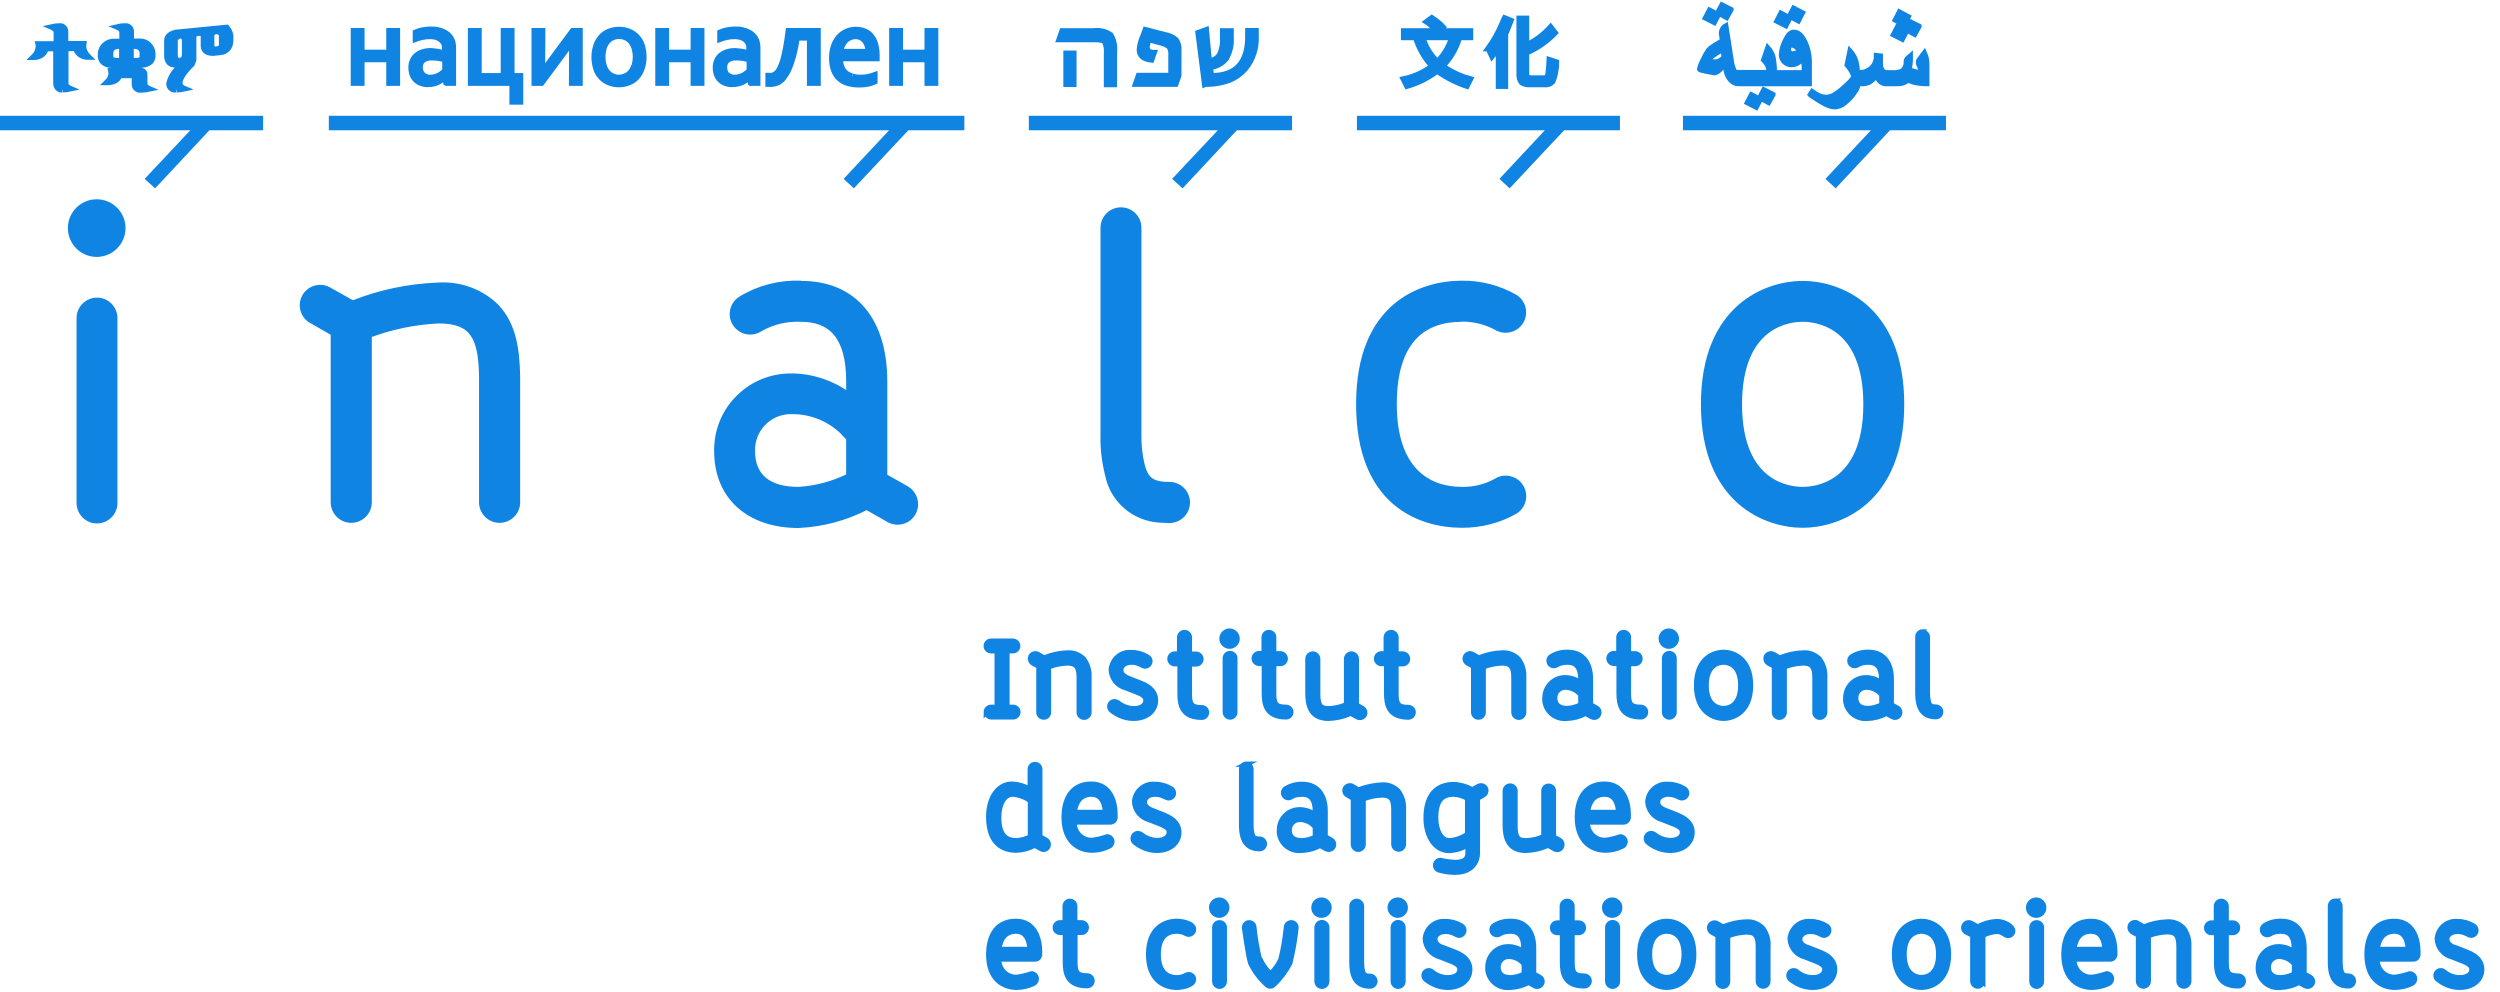
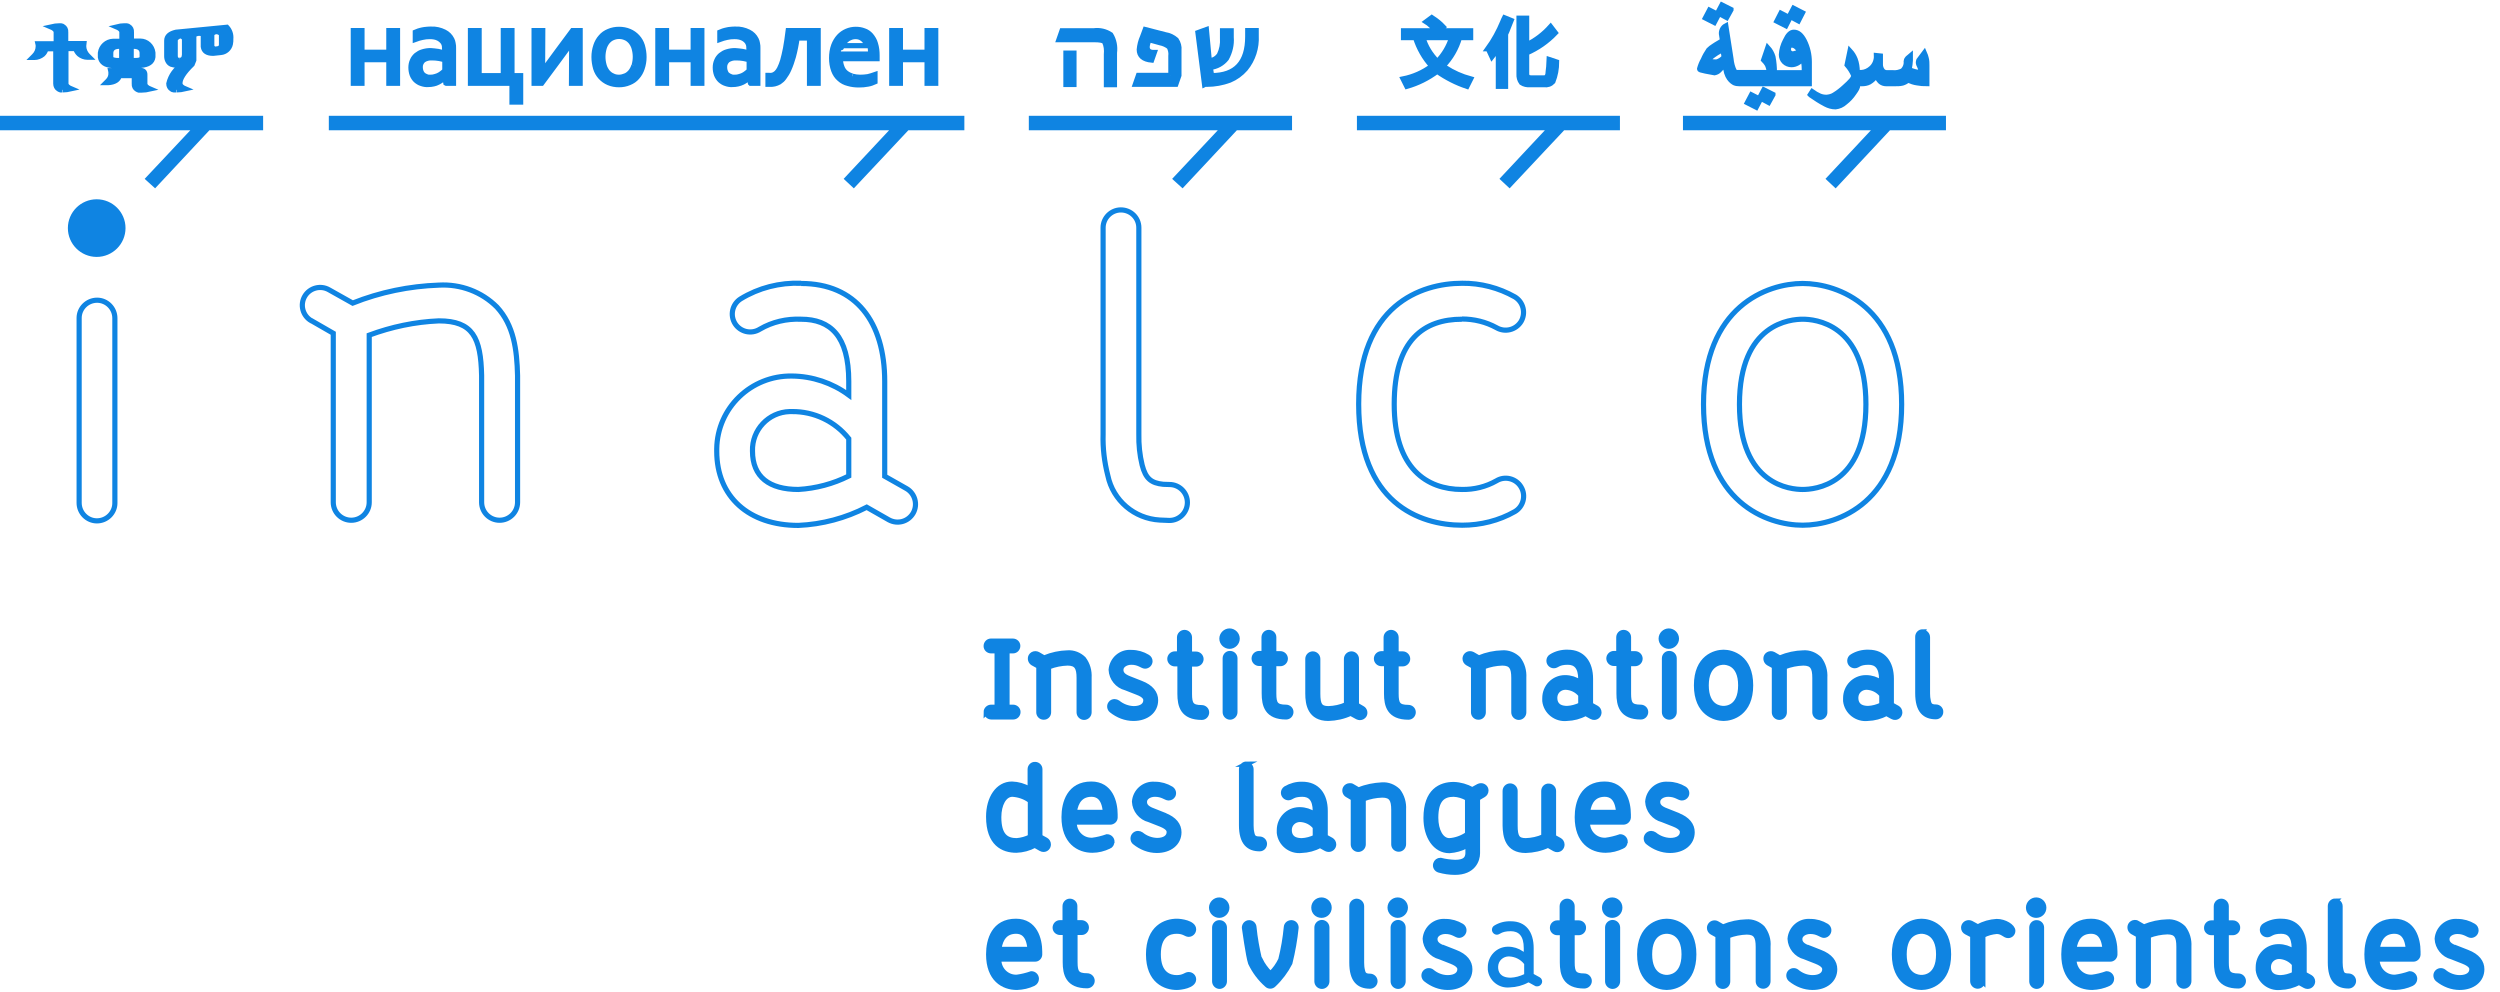
<svg xmlns="http://www.w3.org/2000/svg" width="121" height="48" viewBox="0 0 121 48" fill="none">
  <g clip-path="url(#clip0_2127_204727)">
    <path d="M47.73 34.47C47.73 34.34 47.84 34.23 47.97 34.23H48.26V31.5H47.97C47.84 31.5 47.73 31.4 47.73 31.27C47.73 31.14 47.83 31.03 47.96 31.03H49.02C49.15 31.03 49.26 31.13 49.26 31.26C49.26 31.39 49.16 31.5 49.03 31.5H48.74V34.23H49.03C49.16 34.23 49.27 34.33 49.27 34.46C49.27 34.59 49.17 34.7 49.04 34.7H47.98C47.85 34.7 47.74 34.59 47.74 34.46L47.73 34.47Z" fill="#0F84E2" stroke="#0F84E2" stroke-width="0.25" stroke-miterlimit="10" />
    <path d="M50.54 31.84H50.55C50.91 31.69 51.29 31.61 51.67 31.6C51.96 31.58 52.23 31.69 52.44 31.89C52.64 32.15 52.73 32.47 52.71 32.8V34.48C52.71 34.61 52.6 34.72 52.47 34.72C52.34 34.72 52.23 34.61 52.23 34.48V32.81C52.23 32.32 52.12 32.09 51.67 32.09C51.36 32.1 51.06 32.16 50.77 32.27H50.75V34.48C50.75 34.61 50.64 34.72 50.51 34.71C50.38 34.71 50.28 34.6 50.28 34.48V32.25L49.99 32.09C49.88 32.02 49.84 31.88 49.9 31.76C49.94 31.69 50.02 31.64 50.11 31.64C50.15 31.64 50.19 31.65 50.23 31.67L50.54 31.85V31.84Z" fill="#0F84E2" stroke="#0F84E2" stroke-width="0.25" stroke-miterlimit="10" />
    <path d="M54.66 32.85L55.22 33.07C55.72 33.26 55.93 33.56 55.93 33.89C55.93 34.42 55.48 34.77 54.86 34.77C54.47 34.77 54.1 34.62 53.8 34.38C53.7 34.3 53.68 34.15 53.76 34.05C53.8 33.99 53.87 33.96 53.95 33.96C54 33.96 54.05 33.98 54.1 34.01C54.32 34.19 54.59 34.29 54.87 34.3C55.24 34.3 55.46 34.14 55.46 33.89C55.46 33.81 55.43 33.65 55.05 33.51L54.49 33.29C54.09 33.19 53.8 32.83 53.78 32.42C53.82 31.92 54.25 31.54 54.75 31.58C54.75 31.58 54.75 31.58 54.76 31.58C55.04 31.58 55.31 31.66 55.54 31.8C55.61 31.84 55.66 31.92 55.66 32C55.66 32.13 55.55 32.24 55.42 32.24C55.29 32.24 55.13 32.05 54.76 32.05C54.49 32.05 54.25 32.2 54.25 32.42C54.25 32.62 54.38 32.74 54.66 32.85Z" fill="#0F84E2" stroke="#0F84E2" stroke-width="0.25" stroke-miterlimit="10" />
    <path d="M57.09 31.65V30.85C57.09 30.72 57.2 30.61 57.33 30.61C57.46 30.61 57.57 30.72 57.57 30.85V31.66H57.89C58.02 31.66 58.13 31.77 58.13 31.9C58.13 32.03 58.02 32.14 57.89 32.14H57.57V33.59C57.57 34.08 57.66 34.25 58.16 34.25C58.29 34.25 58.4 34.35 58.4 34.48C58.4 34.61 58.3 34.72 58.17 34.72C57.24 34.72 57.11 34.15 57.11 33.58V32.13H56.86C56.73 32.13 56.62 32.02 56.62 31.89C56.62 31.76 56.73 31.65 56.86 31.65H57.11H57.09Z" fill="#0F84E2" stroke="#0F84E2" stroke-width="0.25" stroke-miterlimit="10" />
    <path d="M59.51 30.54C59.71 30.54 59.88 30.71 59.88 30.91C59.88 31.11 59.71 31.28 59.51 31.28C59.31 31.28 59.14 31.11 59.14 30.91C59.14 30.71 59.31 30.54 59.51 30.54ZM59.54 34.71C59.41 34.71 59.3 34.6 59.3 34.47V31.86C59.3 31.73 59.41 31.62 59.54 31.63C59.67 31.63 59.77 31.74 59.77 31.86V34.47C59.77 34.6 59.66 34.71 59.53 34.71H59.54Z" fill="#0F84E2" stroke="#0F84E2" stroke-width="0.25" stroke-miterlimit="10" />
    <path d="M61.18 31.65V30.85C61.18 30.72 61.28 30.61 61.41 30.61C61.54 30.61 61.65 30.71 61.65 30.84V31.64H61.97C62.1 31.64 62.21 31.75 62.21 31.88C62.21 32.01 62.1 32.12 61.97 32.12H61.65V33.57C61.65 34.06 61.74 34.23 62.24 34.23C62.37 34.23 62.48 34.33 62.48 34.46C62.48 34.59 62.38 34.7 62.25 34.7C61.32 34.7 61.19 34.13 61.19 33.56V32.11H60.94C60.81 32.11 60.7 32 60.7 31.87C60.7 31.74 60.81 31.63 60.94 31.63H61.19L61.18 31.65Z" fill="#0F84E2" stroke="#0F84E2" stroke-width="0.25" stroke-miterlimit="10" />
    <path d="M65.38 34.52H65.37C65.03 34.68 64.66 34.76 64.29 34.77C63.41 34.77 63.3 34.08 63.3 33.57V31.89C63.3 31.76 63.41 31.65 63.54 31.65C63.67 31.65 63.78 31.76 63.78 31.89V33.57C63.78 34.11 63.88 34.3 64.3 34.3C64.59 34.29 64.88 34.23 65.15 34.11H65.17V31.89C65.17 31.76 65.28 31.65 65.41 31.65C65.54 31.65 65.65 31.76 65.65 31.89V34.12L65.94 34.29C66.05 34.35 66.09 34.5 66.03 34.61C65.99 34.68 65.91 34.73 65.82 34.73C65.78 34.73 65.74 34.72 65.7 34.7L65.39 34.53L65.38 34.52Z" fill="#0F84E2" stroke="#0F84E2" stroke-width="0.25" stroke-miterlimit="10" />
    <path d="M67.09 31.65V30.85C67.09 30.72 67.2 30.61 67.33 30.61C67.46 30.61 67.57 30.72 67.57 30.85V31.65H67.89C68.02 31.65 68.13 31.76 68.13 31.89C68.13 32.02 68.02 32.13 67.89 32.13H67.57V33.58C67.57 34.07 67.66 34.24 68.16 34.24C68.29 34.24 68.4 34.34 68.4 34.47C68.4 34.6 68.3 34.71 68.17 34.71C67.24 34.71 67.11 34.14 67.11 33.57V32.12H66.86C66.73 32.12 66.62 32.01 66.62 31.88C66.62 31.75 66.73 31.64 66.86 31.64H67.11L67.09 31.65Z" fill="#0F84E2" stroke="#0F84E2" stroke-width="0.25" stroke-miterlimit="10" />
    <path d="M71.58 31.84H71.59C71.95 31.69 72.33 31.61 72.71 31.6C73 31.58 73.27 31.69 73.48 31.89C73.68 32.15 73.77 32.47 73.75 32.8V34.48C73.75 34.61 73.64 34.72 73.51 34.72C73.38 34.72 73.27 34.61 73.27 34.48V32.81C73.27 32.32 73.16 32.09 72.71 32.09C72.4 32.1 72.1 32.16 71.81 32.27H71.79V34.48C71.79 34.61 71.68 34.72 71.55 34.71C71.42 34.71 71.32 34.6 71.32 34.48V32.25L71.03 32.09C70.96 32.05 70.91 31.97 70.91 31.88C70.91 31.75 71.02 31.64 71.15 31.64C71.19 31.64 71.23 31.65 71.27 31.67L71.58 31.85V31.84Z" fill="#0F84E2" stroke="#0F84E2" stroke-width="0.25" stroke-miterlimit="10" />
    <path d="M75.88 31.57C76.6 31.57 76.98 32.08 76.98 32.86V34.11L77.27 34.27C77.34 34.31 77.39 34.39 77.39 34.48C77.39 34.61 77.29 34.72 77.16 34.72C77.12 34.72 77.07 34.71 77.04 34.69L76.75 34.53H76.73C76.46 34.68 76.15 34.76 75.84 34.77C75.31 34.83 74.83 34.45 74.77 33.93C74.77 33.89 74.77 33.84 74.77 33.79C74.77 33.25 75.19 32.81 75.73 32.8C75.74 32.8 75.75 32.8 75.76 32.8C76.01 32.8 76.26 32.88 76.46 33.02L76.51 33.05V32.87C76.51 32.27 76.26 32.05 75.88 32.05C75.4 32.05 75.37 32.22 75.21 32.22C75.08 32.22 74.97 32.12 74.97 31.98C74.97 31.9 75.01 31.82 75.08 31.78C75.32 31.63 75.6 31.56 75.88 31.57ZM76.49 34.12H76.51V33.63C76.33 33.4 76.06 33.27 75.77 33.26C75.49 33.26 75.26 33.47 75.25 33.75C75.25 33.76 75.25 33.77 75.25 33.78C75.25 33.97 75.32 34.29 75.85 34.29C76.07 34.28 76.29 34.22 76.5 34.12H76.49Z" fill="#0F84E2" stroke="#0F84E2" stroke-width="0.25" stroke-miterlimit="10" />
    <path d="M78.35 31.65V30.85C78.35 30.72 78.45 30.61 78.58 30.61C78.71 30.61 78.82 30.71 78.82 30.84V31.64H79.14C79.27 31.64 79.38 31.75 79.38 31.88C79.38 32.01 79.27 32.12 79.14 32.12H78.82V33.57C78.82 34.06 78.91 34.23 79.41 34.23C79.54 34.23 79.65 34.33 79.65 34.46C79.65 34.59 79.55 34.7 79.42 34.7C78.49 34.7 78.36 34.13 78.36 33.56V32.11H78.11C77.98 32.11 77.87 32 77.87 31.87C77.87 31.74 77.98 31.63 78.11 31.63H78.36L78.35 31.65Z" fill="#0F84E2" stroke="#0F84E2" stroke-width="0.25" stroke-miterlimit="10" />
    <path d="M80.77 30.54C80.97 30.54 81.14 30.71 81.14 30.91C81.14 31.11 80.97 31.28 80.77 31.28C80.57 31.28 80.4 31.11 80.4 30.91C80.4 30.71 80.57 30.54 80.77 30.54ZM80.8 34.71C80.67 34.71 80.56 34.61 80.56 34.47V31.86C80.56 31.73 80.67 31.62 80.8 31.63C80.93 31.63 81.03 31.74 81.03 31.86V34.47C81.03 34.6 80.92 34.71 80.79 34.71H80.8Z" fill="#0F84E2" stroke="#0F84E2" stroke-width="0.25" stroke-miterlimit="10" />
    <path d="M83.42 34.77C83.02 34.77 82.11 34.52 82.11 33.17C82.11 31.82 83.01 31.57 83.42 31.57C83.83 31.57 84.73 31.82 84.73 33.17C84.73 34.52 83.82 34.77 83.42 34.77ZM84.25 33.17C84.25 32.08 83.54 32.05 83.42 32.05C83.3 32.05 82.58 32.08 82.58 33.17C82.58 34.26 83.29 34.29 83.42 34.29C83.55 34.29 84.25 34.26 84.25 33.17Z" fill="#0F84E2" stroke="#0F84E2" stroke-width="0.25" stroke-miterlimit="10" />
    <path d="M86.15 31.84H86.16C86.52 31.69 86.9 31.61 87.28 31.6C87.57 31.58 87.84 31.69 88.05 31.89C88.25 32.15 88.34 32.47 88.32 32.8V34.48C88.32 34.61 88.21 34.72 88.08 34.72C87.95 34.72 87.84 34.61 87.84 34.48V32.81C87.84 32.32 87.73 32.09 87.28 32.09C86.97 32.1 86.67 32.16 86.38 32.27H86.36V34.48C86.36 34.61 86.25 34.72 86.12 34.72C85.99 34.72 85.88 34.61 85.88 34.48V32.25L85.59 32.09C85.48 32.02 85.44 31.88 85.5 31.76C85.54 31.69 85.62 31.64 85.71 31.64C85.75 31.64 85.79 31.65 85.83 31.67L86.14 31.85L86.15 31.84Z" fill="#0F84E2" stroke="#0F84E2" stroke-width="0.25" stroke-miterlimit="10" />
    <path d="M90.44 31.57C91.16 31.57 91.54 32.08 91.54 32.86V34.11L91.83 34.27C91.9 34.31 91.95 34.39 91.95 34.48C91.95 34.61 91.85 34.72 91.72 34.72C91.68 34.72 91.63 34.71 91.6 34.69L91.31 34.53H91.29C91.02 34.68 90.71 34.76 90.4 34.77C89.87 34.83 89.39 34.45 89.33 33.93C89.33 33.89 89.33 33.84 89.33 33.79C89.33 33.25 89.75 32.81 90.29 32.8C90.3 32.8 90.31 32.8 90.32 32.8C90.57 32.8 90.82 32.88 91.02 33.02L91.07 33.05V32.87C91.07 32.27 90.82 32.05 90.44 32.05C89.96 32.05 89.93 32.22 89.77 32.22C89.64 32.22 89.53 32.12 89.53 31.98C89.53 31.9 89.57 31.82 89.64 31.78C89.88 31.63 90.16 31.56 90.44 31.57ZM91.06 34.12H91.08V33.63C90.9 33.4 90.63 33.27 90.34 33.26C90.06 33.26 89.83 33.47 89.82 33.75C89.82 33.76 89.82 33.77 89.82 33.78C89.82 33.97 89.89 34.29 90.42 34.29C90.64 34.28 90.86 34.22 91.07 34.12H91.06Z" fill="#0F84E2" stroke="#0F84E2" stroke-width="0.25" stroke-miterlimit="10" />
    <path d="M93.05 30.6C93.18 30.6 93.29 30.71 93.29 30.84V33.56C93.29 33.69 93.3 33.82 93.33 33.94C93.37 34.13 93.44 34.22 93.7 34.22C93.83 34.22 93.94 34.33 93.93 34.46C93.93 34.59 93.82 34.69 93.7 34.69C93.17 34.69 92.82 34.41 92.82 33.55V30.82C92.82 30.69 92.92 30.58 93.06 30.58L93.05 30.6Z" fill="#0F84E2" stroke="#0F84E2" stroke-width="0.25" stroke-miterlimit="10" />
    <path d="M50.1 40.91H50.08C49.8 41.06 49.5 41.14 49.19 41.15C48.56 41.15 47.85 40.84 47.85 39.53C47.85 38.63 48.3 37.95 48.98 37.95C49.27 37.96 49.56 38.04 49.81 38.19L49.86 38.22V37.23C49.86 37.1 49.97 36.99 50.1 37C50.23 37 50.33 37.11 50.33 37.23V40.5L50.62 40.66C50.69 40.7 50.74 40.78 50.74 40.87C50.74 41 50.64 41.11 50.51 41.11C50.47 41.11 50.42 41.1 50.39 41.08L50.09 40.91H50.1ZM49.85 40.51H49.87V38.75H49.86C49.61 38.56 49.31 38.46 49 38.44C48.6 38.44 48.34 38.93 48.34 39.55C48.34 40.44 48.69 40.69 49.21 40.69C49.44 40.67 49.66 40.61 49.86 40.51H49.85Z" fill="#0F84E2" stroke="#0F84E2" stroke-width="0.25" stroke-miterlimit="10" />
    <path d="M53.81 40.75C53.81 40.84 53.76 40.93 53.67 40.96C53.42 41.08 53.15 41.15 52.87 41.15C52.21 41.15 51.5 40.74 51.5 39.55C51.5 38.85 51.76 37.95 52.82 37.95C53.74 37.95 53.97 38.82 53.97 39.42C53.97 39.47 53.97 39.52 53.97 39.57C53.97 39.69 53.86 39.79 53.73 39.79H51.99V39.82C51.99 40.28 52.35 40.67 52.82 40.67C52.84 40.67 52.85 40.67 52.87 40.67C53.11 40.64 53.35 40.58 53.58 40.5C53.71 40.5 53.82 40.61 53.82 40.74L53.81 40.75ZM52.83 38.44C52.33 38.44 52.07 38.77 52 39.29V39.32H53.5V39.29C53.44 38.57 53.1 38.44 52.83 38.44Z" fill="#0F84E2" stroke="#0F84E2" stroke-width="0.25" stroke-miterlimit="10" />
    <path d="M55.79 39.24L56.35 39.46C56.85 39.65 57.06 39.95 57.06 40.28C57.06 40.81 56.61 41.16 55.99 41.16C55.6 41.16 55.23 41.01 54.93 40.77C54.87 40.73 54.84 40.66 54.84 40.58C54.84 40.45 54.95 40.34 55.08 40.34C55.13 40.34 55.18 40.36 55.23 40.39C55.45 40.57 55.72 40.67 56 40.68C56.37 40.68 56.59 40.52 56.59 40.27C56.59 40.19 56.56 40.04 56.18 39.89L55.62 39.67C55.22 39.57 54.93 39.21 54.91 38.8C54.95 38.3 55.38 37.92 55.88 37.96C55.88 37.96 55.89 37.96 55.9 37.96C56.18 37.96 56.45 38.04 56.68 38.18C56.79 38.25 56.83 38.39 56.77 38.5C56.73 38.57 56.65 38.62 56.56 38.62C56.43 38.62 56.27 38.44 55.9 38.44C55.63 38.44 55.39 38.59 55.39 38.81C55.39 39.01 55.52 39.13 55.8 39.24H55.79Z" fill="#0F84E2" stroke="#0F84E2" stroke-width="0.25" stroke-miterlimit="10" />
    <path d="M60.31 36.99C60.44 36.99 60.55 37.1 60.55 37.23V39.95C60.55 40.08 60.56 40.21 60.59 40.33C60.63 40.52 60.7 40.61 60.96 40.61C61.09 40.61 61.2 40.71 61.2 40.84C61.2 40.97 61.1 41.08 60.97 41.08C60.45 41.08 60.09 40.8 60.09 39.94V37.22C60.09 37.09 60.2 36.98 60.33 36.98L60.31 36.99Z" fill="#0F84E2" stroke="#0F84E2" stroke-width="0.25" stroke-miterlimit="10" />
    <path d="M63.03 37.96C63.75 37.96 64.14 38.47 64.14 39.25V40.5L64.43 40.66C64.5 40.7 64.55 40.78 64.55 40.87C64.55 41 64.44 41.11 64.31 41.11C64.27 41.11 64.23 41.1 64.19 41.08L63.9 40.92H63.88C63.61 41.07 63.3 41.15 62.99 41.16C62.46 41.22 61.98 40.84 61.92 40.31C61.92 40.27 61.92 40.22 61.92 40.18C61.92 39.64 62.34 39.2 62.88 39.19C62.89 39.19 62.9 39.19 62.91 39.19C63.16 39.19 63.41 39.27 63.61 39.41L63.66 39.44V39.26C63.66 38.66 63.41 38.44 63.03 38.44C62.55 38.44 62.52 38.61 62.36 38.61C62.23 38.61 62.12 38.5 62.12 38.37C62.12 38.29 62.16 38.22 62.23 38.17C62.47 38.03 62.75 37.95 63.03 37.96ZM63.66 40.52V40.03C63.48 39.8 63.21 39.67 62.92 39.66C62.64 39.66 62.41 39.87 62.4 40.15C62.4 40.15 62.4 40.17 62.4 40.18C62.4 40.37 62.47 40.69 63.01 40.69C63.23 40.68 63.45 40.62 63.66 40.52Z" fill="#0F84E2" />
    <path d="M63.64 40.52H63.66M63.66 40.52V40.03C63.48 39.8 63.21 39.67 62.92 39.66C62.64 39.66 62.41 39.87 62.4 40.15C62.4 40.15 62.4 40.17 62.4 40.18C62.4 40.37 62.47 40.69 63.01 40.69C63.23 40.68 63.45 40.62 63.66 40.52ZM63.03 37.96C63.75 37.96 64.14 38.47 64.14 39.25V40.5L64.43 40.66C64.5 40.7 64.55 40.78 64.55 40.87C64.55 41 64.44 41.11 64.31 41.11C64.27 41.11 64.23 41.1 64.19 41.08L63.9 40.92H63.88C63.61 41.07 63.3 41.15 62.99 41.16C62.46 41.22 61.98 40.84 61.92 40.31C61.92 40.27 61.92 40.22 61.92 40.18C61.92 39.64 62.34 39.2 62.88 39.19C62.89 39.19 62.9 39.19 62.91 39.19C63.16 39.19 63.41 39.27 63.61 39.41L63.66 39.44V39.26C63.66 38.66 63.41 38.44 63.03 38.44C62.55 38.44 62.52 38.61 62.36 38.61C62.23 38.61 62.12 38.5 62.12 38.37C62.12 38.29 62.16 38.22 62.23 38.17C62.47 38.03 62.75 37.95 63.03 37.96Z" stroke="#0F84E2" stroke-width="0.25" stroke-miterlimit="10" />
    <path d="M65.76 38.23H65.77C66.13 38.08 66.51 38.01 66.89 37.99C67.18 37.97 67.45 38.08 67.66 38.28C67.86 38.54 67.95 38.86 67.93 39.18V40.86C67.93 40.99 67.83 41.1 67.7 41.1C67.57 41.1 67.46 41 67.46 40.87V39.2C67.46 38.71 67.35 38.48 66.9 38.48C66.59 38.49 66.29 38.55 66 38.66H65.98V40.87C65.98 41 65.87 41.11 65.74 41.11C65.61 41.11 65.5 41 65.5 40.87V38.64L65.21 38.47C65.1 38.41 65.06 38.26 65.12 38.15C65.16 38.08 65.24 38.03 65.33 38.03C65.37 38.03 65.41 38.03 65.45 38.06L65.76 38.24V38.23Z" fill="#0F84E2" stroke="#0F84E2" stroke-width="0.25" stroke-miterlimit="10" />
    <path d="M71.03 40.9L70.98 40.93C70.73 41.07 70.44 41.15 70.15 41.17C69.47 41.17 69.02 40.49 69.02 39.59C69.02 38.28 69.73 37.97 70.36 37.97C70.67 37.98 70.98 38.07 71.25 38.22H71.27L71.56 38.06C71.6 38.04 71.64 38.03 71.68 38.03C71.81 38.03 71.92 38.13 71.92 38.26C71.92 38.35 71.87 38.43 71.8 38.47L71.51 38.64V41.3C71.51 41.62 71.31 42.22 70.42 42.22C70.16 42.22 69.9 42.18 69.65 42.11C69.52 42.07 69.45 41.94 69.49 41.81C69.52 41.71 69.61 41.64 69.72 41.64C69.95 41.7 70.19 41.73 70.43 41.74C70.89 41.74 71.04 41.57 71.05 41.3V40.9H71.03ZM71.02 40.38H71.03V38.63H71.01C70.81 38.52 70.59 38.45 70.36 38.44C69.84 38.44 69.49 38.69 69.49 39.58C69.49 40.2 69.75 40.69 70.15 40.69C70.46 40.67 70.76 40.56 71.01 40.39L71.02 40.38Z" fill="#0F84E2" stroke="#0F84E2" stroke-width="0.25" stroke-miterlimit="10" />
    <path d="M74.93 40.91H74.92C74.58 41.07 74.21 41.15 73.84 41.16C72.96 41.16 72.86 40.47 72.85 39.96V38.28C72.85 38.15 72.96 38.04 73.09 38.04C73.22 38.04 73.33 38.15 73.33 38.28V39.96C73.33 40.5 73.43 40.69 73.85 40.69C74.14 40.68 74.43 40.62 74.7 40.5H74.72V38.28C74.72 38.15 74.83 38.04 74.96 38.05C75.09 38.05 75.19 38.16 75.19 38.28V40.51L75.48 40.67C75.55 40.71 75.6 40.79 75.6 40.88C75.6 41.01 75.5 41.12 75.37 41.12C75.33 41.12 75.28 41.11 75.25 41.09L74.95 40.92L74.93 40.91Z" fill="#0F84E2" stroke="#0F84E2" stroke-width="0.25" stroke-miterlimit="10" />
    <path d="M78.65 40.75C78.65 40.84 78.6 40.93 78.51 40.96C78.26 41.08 77.99 41.15 77.71 41.15C77.05 41.15 76.34 40.74 76.34 39.55C76.34 38.85 76.6 37.95 77.66 37.95C78.58 37.95 78.81 38.82 78.81 39.42C78.81 39.51 78.81 39.56 78.81 39.57C78.8 39.69 78.7 39.79 78.57 39.79H76.83V39.82C76.83 40.28 77.19 40.67 77.66 40.67C77.68 40.67 77.69 40.67 77.71 40.67C77.95 40.64 78.19 40.58 78.42 40.5C78.55 40.5 78.66 40.61 78.66 40.74L78.65 40.75ZM77.67 38.44C77.17 38.44 76.91 38.77 76.84 39.29V39.32H78.34V39.29C78.28 38.57 77.94 38.44 77.67 38.44Z" fill="#0F84E2" stroke="#0F84E2" stroke-width="0.25" stroke-miterlimit="10" />
    <path d="M80.63 39.24L81.19 39.46C81.69 39.65 81.9 39.95 81.9 40.28C81.9 40.81 81.45 41.16 80.83 41.16C80.44 41.16 80.07 41.01 79.77 40.77C79.71 40.73 79.68 40.66 79.68 40.58C79.68 40.45 79.79 40.34 79.92 40.34C79.97 40.34 80.02 40.36 80.07 40.39C80.29 40.57 80.56 40.67 80.84 40.68C81.21 40.68 81.43 40.52 81.43 40.27C81.43 40.19 81.4 40.04 81.02 39.89L80.46 39.67C80.06 39.57 79.77 39.21 79.75 38.8C79.79 38.3 80.22 37.92 80.72 37.96C80.72 37.96 80.73 37.96 80.74 37.96C81.02 37.96 81.29 38.04 81.52 38.18C81.63 38.25 81.67 38.39 81.61 38.5C81.57 38.57 81.49 38.62 81.4 38.62C81.27 38.62 81.11 38.44 80.74 38.44C80.47 38.44 80.23 38.59 80.23 38.81C80.23 39.01 80.36 39.13 80.64 39.24H80.63Z" fill="#0F84E2" stroke="#0F84E2" stroke-width="0.25" stroke-miterlimit="10" />
    <path d="M50.16 47.38C50.16 47.47 50.1 47.56 50.02 47.6C49.77 47.72 49.5 47.78 49.22 47.79C48.56 47.79 47.85 47.39 47.85 46.19C47.85 45.49 48.11 44.59 49.17 44.59C50.09 44.59 50.32 45.46 50.32 46.06C50.32 46.15 50.32 46.2 50.32 46.21C50.31 46.33 50.21 46.43 50.08 46.42H48.34V46.45C48.34 46.91 48.7 47.29 49.16 47.3C49.18 47.3 49.19 47.3 49.21 47.3C49.45 47.27 49.69 47.21 49.92 47.13C50.05 47.13 50.16 47.24 50.16 47.37V47.38ZM49.18 45.07C48.68 45.07 48.42 45.4 48.35 45.92V45.95H49.85V45.92C49.79 45.2 49.45 45.07 49.18 45.07Z" fill="#0F84E2" stroke="#0F84E2" stroke-width="0.25" stroke-miterlimit="10" />
    <path d="M51.55 44.67V43.86C51.55 43.73 51.65 43.62 51.78 43.62C51.91 43.62 52.02 43.72 52.02 43.85V44.66H52.34C52.47 44.66 52.58 44.76 52.58 44.89C52.58 45.02 52.48 45.13 52.35 45.13H52.03V46.57C52.03 47.06 52.12 47.23 52.62 47.23C52.75 47.23 52.86 47.34 52.86 47.47C52.86 47.6 52.75 47.71 52.62 47.71C51.69 47.71 51.56 47.14 51.56 46.57V45.13H51.31C51.18 45.13 51.07 45.03 51.07 44.9C51.07 44.77 51.17 44.66 51.3 44.66H51.55V44.67Z" fill="#0F84E2" stroke="#0F84E2" stroke-width="0.25" stroke-miterlimit="10" />
    <path d="M56.95 47.32C57.31 47.32 57.39 47.17 57.53 47.17C57.66 47.17 57.77 47.27 57.77 47.4C57.77 47.71 57.14 47.79 56.96 47.79C56.41 47.79 55.59 47.49 55.59 46.19C55.59 44.89 56.42 44.59 56.96 44.59C57.15 44.59 57.77 44.67 57.77 44.98C57.77 45.11 57.66 45.22 57.53 45.22C57.4 45.22 57.31 45.07 56.95 45.07C56.59 45.07 56.06 45.23 56.06 46.19C56.06 47.15 56.6 47.32 56.95 47.32Z" fill="#0F84E2" stroke="#0F84E2" stroke-width="0.25" stroke-miterlimit="10" />
    <path d="M59.01 43.56C59.21 43.56 59.38 43.73 59.38 43.93C59.38 44.13 59.21 44.3 59.01 44.3C58.81 44.3 58.64 44.13 58.64 43.93C58.64 43.73 58.81 43.56 59.01 43.56ZM59.03 47.74C58.9 47.74 58.79 47.63 58.79 47.5V44.89C58.79 44.76 58.9 44.65 59.03 44.66C59.16 44.66 59.26 44.77 59.26 44.89V47.5C59.26 47.63 59.15 47.74 59.02 47.74H59.03Z" fill="#0F84E2" stroke="#0F84E2" stroke-width="0.25" stroke-miterlimit="10" />
    <path d="M60.99 46.45C61.11 46.7 61.28 46.93 61.47 47.12L61.49 47.15L61.51 47.12C61.71 46.93 61.87 46.7 61.99 46.45C62.12 45.93 62.21 45.4 62.26 44.87C62.27 44.74 62.39 44.65 62.52 44.66C62.64 44.67 62.73 44.77 62.73 44.9C62.67 45.48 62.57 46.05 62.43 46.61C62.23 47 61.96 47.36 61.64 47.66C61.55 47.75 61.41 47.75 61.32 47.66C60.99 47.37 60.72 47.01 60.53 46.61C60.42 46.29 60.23 44.9 60.23 44.9C60.23 44.77 60.33 44.66 60.46 44.66C60.58 44.66 60.68 44.75 60.69 44.87C60.74 45.4 60.84 45.93 60.96 46.45H60.99Z" fill="#0F84E2" stroke="#0F84E2" stroke-width="0.25" stroke-miterlimit="10" />
    <path d="M63.96 43.56C64.16 43.56 64.33 43.72 64.33 43.93C64.33 44.14 64.17 44.3 63.96 44.3C63.75 44.3 63.59 44.14 63.59 43.93C63.59 43.73 63.75 43.56 63.96 43.56ZM63.98 47.74C63.85 47.74 63.74 47.63 63.74 47.5V44.89C63.74 44.76 63.85 44.65 63.98 44.65C64.11 44.65 64.22 44.76 64.22 44.89V47.5C64.22 47.63 64.11 47.74 63.98 47.74Z" fill="#0F84E2" stroke="#0F84E2" stroke-width="0.25" stroke-miterlimit="10" />
    <path d="M65.66 43.62C65.79 43.62 65.9 43.73 65.9 43.86V46.59C65.9 46.72 65.91 46.85 65.94 46.97C65.98 47.16 66.05 47.25 66.31 47.25C66.44 47.25 66.55 47.36 66.55 47.49C66.55 47.62 66.44 47.73 66.31 47.73C65.78 47.73 65.43 47.45 65.43 46.59V43.86C65.43 43.73 65.53 43.62 65.67 43.62H65.66Z" fill="#0F84E2" stroke="#0F84E2" stroke-width="0.25" stroke-miterlimit="10" />
    <path d="M67.65 43.56C67.85 43.56 68.02 43.73 68.02 43.93C68.02 44.13 67.85 44.3 67.65 44.3C67.45 44.3 67.28 44.13 67.28 43.93C67.28 43.72 67.45 43.56 67.65 43.56ZM67.67 47.74C67.54 47.74 67.43 47.63 67.43 47.5V44.89C67.43 44.76 67.54 44.65 67.67 44.65C67.8 44.65 67.91 44.76 67.91 44.89V47.5C67.91 47.63 67.8 47.74 67.67 47.74Z" fill="#0F84E2" stroke="#0F84E2" stroke-width="0.25" stroke-miterlimit="10" />
    <path d="M69.87 45.87L70.43 46.09C70.93 46.28 71.14 46.58 71.14 46.91C71.14 47.44 70.69 47.79 70.07 47.79C69.68 47.79 69.31 47.64 69.01 47.4C68.91 47.32 68.89 47.17 68.97 47.07C69.05 46.97 69.2 46.95 69.3 47.03C69.51 47.21 69.79 47.32 70.07 47.32C70.44 47.32 70.66 47.16 70.66 46.91C70.66 46.83 70.63 46.68 70.25 46.53L69.69 46.31C69.29 46.21 69 45.85 68.98 45.44C69.02 44.94 69.45 44.56 69.95 44.6C69.95 44.6 69.95 44.6 69.96 44.6C70.24 44.6 70.51 44.68 70.74 44.82C70.85 44.89 70.89 45.03 70.82 45.15C70.78 45.22 70.7 45.27 70.62 45.27C70.49 45.27 70.33 45.08 69.96 45.08C69.69 45.08 69.45 45.23 69.45 45.45C69.45 45.65 69.58 45.77 69.86 45.88L69.87 45.87Z" fill="#0F84E2" stroke="#0F84E2" stroke-width="0.25" stroke-miterlimit="10" />
    <path d="M73.13 44.59C73.85 44.59 74.23 45.1 74.23 45.89V47.14L74.52 47.3C74.59 47.34 74.64 47.42 74.64 47.5C74.64 47.63 74.53 47.74 74.4 47.74C74.36 47.74 74.32 47.74 74.28 47.71L73.99 47.55H73.97C73.7 47.7 73.39 47.78 73.08 47.79C72.55 47.85 72.07 47.47 72.01 46.94C72.01 46.9 72.01 46.85 72.01 46.81C72.01 46.27 72.43 45.83 72.97 45.82C72.98 45.82 72.99 45.82 73 45.82C73.25 45.82 73.5 45.9 73.7 46.04L73.75 46.07V45.89C73.75 45.29 73.5 45.07 73.12 45.07C72.64 45.07 72.61 45.24 72.45 45.24C72.32 45.24 72.21 45.13 72.21 45C72.21 44.92 72.25 44.84 72.32 44.8C72.56 44.65 72.84 44.58 73.12 44.59H73.13ZM73.77 47.15V46.66C73.59 46.43 73.32 46.3 73.03 46.29C72.75 46.29 72.52 46.5 72.51 46.78C72.51 46.79 72.51 46.8 72.51 46.81C72.51 47 72.58 47.32 73.12 47.32C73.34 47.31 73.56 47.25 73.77 47.15Z" fill="#0F84E2" />
-     <path d="M73.75 47.15H73.77M73.77 47.15V46.66C73.59 46.43 73.32 46.3 73.03 46.29C72.75 46.29 72.52 46.5 72.51 46.78C72.51 46.79 72.51 46.8 72.51 46.81C72.51 47 72.58 47.32 73.12 47.32C73.34 47.31 73.56 47.25 73.77 47.15ZM73.13 44.59C73.85 44.59 74.23 45.1 74.23 45.89V47.14L74.52 47.3C74.59 47.34 74.64 47.42 74.64 47.5C74.64 47.63 74.53 47.74 74.4 47.74C74.36 47.74 74.32 47.74 74.28 47.71L73.99 47.55H73.97C73.7 47.7 73.39 47.78 73.08 47.79C72.55 47.85 72.07 47.47 72.01 46.94C72.01 46.9 72.01 46.85 72.01 46.81C72.01 46.27 72.43 45.83 72.97 45.82C72.98 45.82 72.99 45.82 73 45.82C73.25 45.82 73.5 45.9 73.7 46.04L73.75 46.07V45.89C73.75 45.29 73.5 45.07 73.12 45.07C72.64 45.07 72.61 45.24 72.45 45.24C72.32 45.24 72.21 45.13 72.21 45C72.21 44.92 72.25 44.84 72.32 44.8C72.56 44.65 72.84 44.58 73.12 44.59H73.13Z" stroke="#0F84E2" stroke-width="0.25" stroke-miterlimit="10" />
    <path d="M75.61 44.67V43.86C75.61 43.73 75.72 43.62 75.85 43.62C75.98 43.62 76.09 43.73 76.09 43.86V44.67H76.41C76.54 44.67 76.65 44.78 76.64 44.91C76.64 45.04 76.53 45.14 76.41 45.14H76.09V46.58C76.09 47.07 76.18 47.24 76.68 47.24C76.81 47.24 76.92 47.35 76.92 47.48C76.92 47.61 76.81 47.72 76.68 47.72C75.75 47.72 75.62 47.15 75.62 46.58V45.14H75.37C75.24 45.14 75.13 45.03 75.14 44.9C75.14 44.77 75.25 44.67 75.37 44.67H75.62H75.61Z" fill="#0F84E2" stroke="#0F84E2" stroke-width="0.25" stroke-miterlimit="10" />
    <path d="M78.03 43.56C78.23 43.56 78.4 43.72 78.4 43.93C78.4 44.14 78.24 44.3 78.03 44.3C77.82 44.3 77.66 44.14 77.66 43.93C77.66 43.73 77.82 43.56 78.03 43.56ZM78.05 47.74C77.92 47.74 77.81 47.63 77.81 47.5V44.89C77.81 44.76 77.92 44.65 78.05 44.65C78.18 44.65 78.29 44.76 78.29 44.89V47.5C78.29 47.63 78.18 47.74 78.05 47.74Z" fill="#0F84E2" stroke="#0F84E2" stroke-width="0.25" stroke-miterlimit="10" />
    <path d="M80.67 47.79C80.27 47.79 79.36 47.54 79.36 46.19C79.36 44.84 80.27 44.59 80.67 44.59C81.07 44.59 81.98 44.84 81.98 46.19C81.98 47.54 81.07 47.79 80.67 47.79ZM81.51 46.19C81.51 45.1 80.8 45.07 80.67 45.07C80.54 45.07 79.84 45.1 79.84 46.19C79.84 47.28 80.55 47.31 80.67 47.31C80.79 47.31 81.51 47.28 81.51 46.19Z" fill="#0F84E2" stroke="#0F84E2" stroke-width="0.25" stroke-miterlimit="10" />
    <path d="M83.4 44.86H83.41C83.77 44.71 84.15 44.63 84.53 44.62C84.82 44.6 85.09 44.71 85.3 44.91C85.5 45.17 85.6 45.49 85.57 45.81V47.49C85.57 47.62 85.47 47.73 85.34 47.73C85.21 47.73 85.1 47.63 85.1 47.5V45.83C85.1 45.34 84.99 45.11 84.54 45.11C84.23 45.12 83.93 45.18 83.64 45.29H83.62V47.5C83.62 47.63 83.52 47.74 83.39 47.74C83.26 47.74 83.15 47.64 83.15 47.51V45.28L82.86 45.12C82.79 45.08 82.74 45 82.74 44.91C82.74 44.78 82.85 44.67 82.98 44.67C82.98 44.67 83.06 44.67 83.1 44.7L83.41 44.88L83.4 44.86Z" fill="#0F84E2" stroke="#0F84E2" stroke-width="0.25" stroke-miterlimit="10" />
    <path d="M87.53 45.87L88.09 46.09C88.59 46.28 88.8 46.58 88.8 46.91C88.8 47.44 88.35 47.79 87.73 47.79C87.34 47.79 86.97 47.64 86.67 47.4C86.57 47.32 86.55 47.17 86.63 47.07C86.71 46.97 86.86 46.95 86.96 47.03C87.17 47.21 87.45 47.32 87.73 47.32C88.1 47.32 88.32 47.16 88.32 46.91C88.32 46.83 88.29 46.68 87.91 46.53L87.35 46.31C86.95 46.21 86.66 45.85 86.64 45.44C86.68 44.94 87.11 44.56 87.61 44.6C87.61 44.6 87.61 44.6 87.62 44.6C87.9 44.6 88.17 44.68 88.4 44.82C88.51 44.89 88.55 45.03 88.48 45.15C88.44 45.22 88.36 45.27 88.28 45.27C88.15 45.27 87.99 45.08 87.62 45.08C87.35 45.08 87.11 45.23 87.11 45.45C87.11 45.65 87.24 45.77 87.52 45.88L87.53 45.87Z" fill="#0F84E2" stroke="#0F84E2" stroke-width="0.25" stroke-miterlimit="10" />
    <path d="M93 47.79C92.6 47.79 91.69 47.54 91.69 46.19C91.69 44.84 92.6 44.59 93 44.59C93.4 44.59 94.31 44.84 94.31 46.19C94.31 47.54 93.4 47.79 93 47.79ZM93.83 46.19C93.83 45.1 93.12 45.07 93 45.07C92.88 45.07 92.16 45.1 92.16 46.19C92.16 47.28 92.87 47.31 93 47.31C93.13 47.31 93.83 47.28 93.83 46.19Z" fill="#0F84E2" stroke="#0F84E2" stroke-width="0.25" stroke-miterlimit="10" />
    <path d="M95.96 47.49C95.96 47.62 95.85 47.73 95.72 47.73C95.59 47.73 95.48 47.62 95.48 47.49V45.27L95.17 45.11C95.09 45.07 95.04 44.99 95.04 44.9C95.04 44.77 95.15 44.66 95.28 44.66C95.32 44.66 95.35 44.66 95.39 44.68L95.72 44.86H95.74C96.02 44.7 96.32 44.62 96.64 44.6C97.03 44.6 97.42 44.85 97.42 45.05C97.42 45.18 97.32 45.28 97.19 45.28C97.03 45.28 96.93 45.08 96.64 45.08C96.41 45.1 96.19 45.16 95.99 45.26H95.97V47.5L95.96 47.49Z" fill="#0F84E2" stroke="#0F84E2" stroke-width="0.25" stroke-miterlimit="10" />
    <path d="M98.55 43.56C98.75 43.56 98.92 43.72 98.92 43.93C98.92 44.14 98.76 44.3 98.55 44.3C98.35 44.3 98.18 44.14 98.18 43.93C98.18 43.73 98.35 43.56 98.55 43.56ZM98.58 47.74C98.45 47.74 98.34 47.63 98.34 47.5V44.89C98.34 44.76 98.45 44.65 98.58 44.66C98.71 44.66 98.81 44.77 98.81 44.89V47.5C98.81 47.63 98.7 47.74 98.57 47.74H98.58Z" fill="#0F84E2" stroke="#0F84E2" stroke-width="0.25" stroke-miterlimit="10" />
    <path d="M102.2 47.38C102.2 47.47 102.14 47.56 102.06 47.6C101.81 47.72 101.54 47.78 101.26 47.79C100.6 47.79 99.89 47.39 99.89 46.19C99.89 45.49 100.15 44.59 101.21 44.59C102.13 44.59 102.36 45.46 102.36 46.06C102.36 46.15 102.36 46.2 102.36 46.21C102.35 46.33 102.25 46.43 102.12 46.42H100.38V46.45C100.38 46.91 100.74 47.3 101.2 47.3C101.22 47.3 101.23 47.3 101.25 47.3C101.49 47.27 101.73 47.21 101.96 47.13C102.09 47.13 102.2 47.24 102.2 47.37V47.38ZM101.21 45.07C100.71 45.07 100.45 45.4 100.38 45.92V45.95H101.88V45.92C101.82 45.2 101.48 45.07 101.21 45.07Z" fill="#0F84E2" stroke="#0F84E2" stroke-width="0.25" stroke-miterlimit="10" />
    <path d="M103.77 44.86H103.78C104.14 44.71 104.52 44.63 104.9 44.62C105.19 44.6 105.46 44.71 105.67 44.91C105.87 45.17 105.96 45.49 105.94 45.81V47.49C105.94 47.62 105.83 47.73 105.7 47.73C105.57 47.73 105.46 47.62 105.46 47.49V45.82C105.46 45.33 105.35 45.1 104.9 45.1C104.59 45.11 104.29 45.17 104 45.28H103.98V47.49C103.98 47.62 103.87 47.73 103.74 47.73C103.61 47.73 103.5 47.62 103.5 47.49V45.26L103.21 45.1C103.1 45.03 103.06 44.89 103.12 44.77C103.16 44.7 103.24 44.65 103.32 44.65C103.36 44.65 103.4 44.65 103.44 44.68L103.75 44.86H103.77Z" fill="#0F84E2" stroke="#0F84E2" stroke-width="0.25" stroke-miterlimit="10" />
    <path d="M107.27 44.67V43.86C107.27 43.73 107.38 43.62 107.51 43.62C107.64 43.62 107.75 43.73 107.75 43.86V44.67H108.07C108.2 44.67 108.31 44.78 108.3 44.91C108.3 45.04 108.19 45.14 108.07 45.14H107.75V46.58C107.75 47.07 107.84 47.24 108.34 47.24C108.47 47.24 108.58 47.35 108.58 47.48C108.58 47.61 108.47 47.72 108.34 47.72C107.41 47.72 107.28 47.15 107.28 46.58V45.14H107.03C106.9 45.14 106.79 45.03 106.8 44.9C106.8 44.77 106.91 44.67 107.03 44.67H107.28H107.27Z" fill="#0F84E2" stroke="#0F84E2" stroke-width="0.25" stroke-miterlimit="10" />
    <path d="M110.42 44.59C111.14 44.59 111.52 45.1 111.52 45.89V47.14L111.81 47.3C111.88 47.34 111.93 47.42 111.93 47.5C111.93 47.63 111.82 47.74 111.69 47.74C111.65 47.74 111.61 47.73 111.57 47.71L111.28 47.55H111.26C110.99 47.7 110.68 47.78 110.37 47.79C109.84 47.85 109.36 47.47 109.3 46.95C109.3 46.9 109.3 46.86 109.3 46.81C109.3 46.27 109.72 45.83 110.26 45.82C110.27 45.82 110.28 45.82 110.29 45.82C110.54 45.82 110.79 45.9 110.99 46.04L111.04 46.07V45.89C111.04 45.29 110.79 45.07 110.41 45.07C109.93 45.07 109.9 45.24 109.74 45.24C109.61 45.24 109.5 45.14 109.5 45C109.5 44.92 109.54 44.84 109.61 44.8C109.85 44.65 110.13 44.58 110.41 44.59H110.42ZM111.03 47.15H111.05V46.66C110.87 46.43 110.59 46.3 110.31 46.29C110.03 46.29 109.8 46.5 109.79 46.78C109.79 46.79 109.79 46.8 109.79 46.81C109.79 47 109.86 47.32 110.39 47.32C110.61 47.31 110.83 47.25 111.04 47.15H111.03Z" fill="#0F84E2" stroke="#0F84E2" stroke-width="0.25" stroke-miterlimit="10" />
    <path d="M113.02 43.62C113.15 43.62 113.26 43.73 113.26 43.86V46.58C113.26 46.71 113.27 46.84 113.3 46.96C113.34 47.15 113.41 47.24 113.67 47.24C113.8 47.24 113.91 47.35 113.91 47.48C113.91 47.61 113.8 47.72 113.67 47.72C113.14 47.72 112.79 47.44 112.79 46.58V43.85C112.79 43.72 112.9 43.61 113.03 43.61L113.02 43.62Z" fill="#0F84E2" stroke="#0F84E2" stroke-width="0.25" stroke-miterlimit="10" />
    <path d="M116.87 47.38C116.87 47.47 116.81 47.56 116.73 47.6C116.48 47.72 116.21 47.78 115.93 47.79C115.27 47.79 114.56 47.39 114.56 46.19C114.56 45.49 114.82 44.59 115.88 44.59C116.8 44.59 117.03 45.46 117.03 46.06C117.03 46.15 117.03 46.2 117.03 46.21C117.02 46.33 116.92 46.43 116.79 46.42H115.05V46.45C115.05 46.91 115.41 47.29 115.87 47.3C115.89 47.3 115.9 47.3 115.92 47.3C116.16 47.27 116.4 47.21 116.63 47.13C116.76 47.13 116.87 47.24 116.87 47.37V47.38ZM115.89 45.07C115.39 45.07 115.13 45.4 115.06 45.92V45.95H116.56V45.92C116.5 45.2 116.16 45.07 115.89 45.07Z" fill="#0F84E2" stroke="#0F84E2" stroke-width="0.25" stroke-miterlimit="10" />
    <path d="M118.85 45.87L119.41 46.09C119.91 46.28 120.12 46.58 120.12 46.91C120.12 47.44 119.67 47.79 119.05 47.79C118.66 47.79 118.29 47.64 117.99 47.4C117.89 47.32 117.87 47.17 117.95 47.07C118.03 46.97 118.18 46.95 118.28 47.03C118.49 47.21 118.77 47.32 119.05 47.32C119.42 47.32 119.64 47.16 119.64 46.91C119.64 46.83 119.61 46.68 119.23 46.53L118.67 46.31C118.27 46.21 117.98 45.85 117.96 45.44C118 44.94 118.43 44.56 118.93 44.6C118.93 44.6 118.93 44.6 118.94 44.6C119.22 44.6 119.49 44.68 119.72 44.82C119.79 44.86 119.84 44.94 119.84 45.03C119.84 45.16 119.73 45.27 119.6 45.27C119.47 45.27 119.31 45.08 118.94 45.08C118.67 45.08 118.43 45.23 118.43 45.45C118.43 45.65 118.56 45.77 118.84 45.88L118.85 45.87Z" fill="#0F84E2" stroke="#0F84E2" stroke-width="0.25" stroke-miterlimit="10" />
-     <path d="M90.31 19.57C90.31 23.52 87.8 23.69 87.25 23.69C86.7 23.69 84.19 23.52 84.19 19.57C84.19 15.62 86.7 15.45 87.25 15.45C87.8 15.45 90.31 15.62 90.31 19.57ZM87.25 25.42C88.96 25.42 92.04 24.32 92.04 19.57C92.04 14.82 88.96 13.72 87.25 13.72C85.54 13.72 82.45 14.82 82.45 19.57C82.45 24.32 85.53 25.42 87.25 25.42ZM70.76 15.44C71.34 15.44 71.92 15.58 72.43 15.86C72.84 16.1 73.37 15.97 73.62 15.56C73.86 15.15 73.73 14.62 73.32 14.37C72.54 13.93 71.66 13.7 70.77 13.71C68.76 13.71 65.76 14.78 65.76 19.56C65.76 24.34 68.7 25.42 70.77 25.42C71.66 25.42 72.55 25.2 73.32 24.76C73.73 24.52 73.87 23.98 73.62 23.57C73.38 23.16 72.84 23.02 72.43 23.27C71.92 23.56 71.35 23.7 70.76 23.69C69.07 23.69 67.48 22.69 67.48 19.56C67.48 16.43 68.94 15.45 70.76 15.45M53.39 21.01C53.37 21.69 53.45 22.36 53.62 23.02C53.87 24.22 54.9 25.1 56.13 25.17C56.25 25.18 56.6 25.19 56.6 25.19C57.08 25.19 57.47 24.8 57.47 24.32C57.47 23.84 57.08 23.45 56.6 23.45C56.5 23.45 56.3 23.44 56.3 23.44C55.72 23.38 55.45 23.17 55.28 22.51C55.16 22.02 55.11 21.52 55.12 21.01V11.02C55.12 10.54 54.73 10.16 54.25 10.16C53.78 10.16 53.39 10.55 53.39 11.02V21.01ZM41.08 23.04C40.32 23.42 39.49 23.64 38.64 23.69C37.24 23.69 36.42 23.09 36.42 21.83C36.39 20.81 37.19 19.95 38.22 19.92C38.26 19.92 38.29 19.92 38.33 19.92C39.4 19.91 40.41 20.39 41.08 21.23V23.03V23.04ZM38.77 13.71C37.74 13.67 36.72 13.93 35.84 14.47C35.44 14.73 35.32 15.26 35.58 15.67C35.84 16.07 36.37 16.19 36.78 15.93C37.38 15.58 38.07 15.42 38.77 15.45C40.19 15.45 41.08 16.26 41.08 18.46V19.12C40.28 18.53 39.32 18.21 38.33 18.2C36.35 18.17 34.72 19.74 34.69 21.72C34.69 21.76 34.69 21.8 34.69 21.84C34.69 24.04 36.24 25.43 38.64 25.43C39.79 25.38 40.92 25.08 41.95 24.55L43.02 25.16C43.44 25.39 43.96 25.25 44.2 24.83C44.43 24.42 44.29 23.89 43.88 23.65L42.82 23.05V18.46C42.82 15.58 41.42 13.72 38.77 13.72M25.05 18.18C25.02 16.92 24.87 15.75 24.05 14.86C23.31 14.12 22.29 13.74 21.24 13.8C19.81 13.85 18.4 14.14 17.07 14.67L15.93 14.03C15.52 13.79 14.99 13.93 14.75 14.34C14.51 14.75 14.65 15.28 15.06 15.52C15.06 15.52 15.06 15.52 15.07 15.52L16.13 16.13V24.31C16.13 24.79 16.52 25.18 17 25.18C17.48 25.18 17.87 24.79 17.87 24.31V16.22C18.95 15.82 20.08 15.58 21.24 15.53C22.89 15.53 23.27 16.35 23.31 18.17V24.31C23.31 24.79 23.7 25.18 24.18 25.18C24.66 25.18 25.05 24.79 25.05 24.31V18.17V18.18ZM3.83 15.39V24.34C3.83 24.82 4.22 25.21 4.69 25.21C5.17 25.21 5.56 24.82 5.56 24.35V15.4C5.56 14.92 5.17 14.53 4.7 14.53C4.22 14.53 3.83 14.92 3.83 15.39Z" fill="#0F84E2" />
    <path d="M70.76 15.44C71.34 15.44 71.92 15.58 72.43 15.86C72.84 16.1 73.37 15.97 73.62 15.56C73.86 15.15 73.73 14.62 73.32 14.37C72.54 13.93 71.66 13.7 70.77 13.71C68.76 13.71 65.76 14.78 65.76 19.56C65.76 24.34 68.7 25.42 70.77 25.42C71.66 25.42 72.55 25.2 73.32 24.76C73.73 24.52 73.87 23.98 73.62 23.57C73.38 23.16 72.84 23.02 72.43 23.27C71.92 23.56 71.35 23.7 70.76 23.69C69.07 23.69 67.48 22.69 67.48 19.56C67.48 16.43 68.94 15.45 70.76 15.45M38.77 13.71C37.74 13.67 36.72 13.93 35.84 14.47C35.44 14.73 35.32 15.26 35.58 15.67C35.84 16.07 36.37 16.19 36.78 15.93C37.38 15.58 38.07 15.42 38.77 15.45C40.19 15.45 41.08 16.26 41.08 18.46V19.12C40.28 18.53 39.32 18.21 38.33 18.2C36.35 18.17 34.72 19.74 34.69 21.72C34.69 21.76 34.69 21.8 34.69 21.84C34.69 24.04 36.24 25.43 38.64 25.43C39.79 25.38 40.92 25.08 41.95 24.55L43.02 25.16C43.44 25.39 43.96 25.25 44.2 24.83C44.43 24.42 44.29 23.89 43.88 23.65L42.82 23.05V18.46C42.82 15.58 41.42 13.72 38.77 13.72M90.31 19.57C90.31 23.52 87.8 23.69 87.25 23.69C86.7 23.69 84.19 23.52 84.19 19.57C84.19 15.62 86.7 15.45 87.25 15.45C87.8 15.45 90.31 15.62 90.31 19.57ZM87.25 25.42C88.96 25.42 92.04 24.32 92.04 19.57C92.04 14.82 88.96 13.72 87.25 13.72C85.54 13.72 82.45 14.82 82.45 19.57C82.45 24.32 85.53 25.42 87.25 25.42ZM53.39 21.01C53.37 21.69 53.45 22.36 53.62 23.02C53.87 24.22 54.9 25.1 56.13 25.17C56.25 25.18 56.6 25.19 56.6 25.19C57.08 25.19 57.47 24.8 57.47 24.32C57.47 23.84 57.08 23.45 56.6 23.45C56.5 23.45 56.3 23.44 56.3 23.44C55.72 23.38 55.45 23.17 55.28 22.51C55.16 22.02 55.11 21.52 55.12 21.01V11.02C55.12 10.54 54.73 10.16 54.25 10.16C53.78 10.16 53.39 10.55 53.39 11.02V21.01ZM41.08 23.04C40.32 23.42 39.49 23.64 38.64 23.69C37.24 23.69 36.42 23.09 36.42 21.83C36.39 20.81 37.19 19.95 38.22 19.92C38.26 19.92 38.29 19.92 38.33 19.92C39.4 19.91 40.41 20.39 41.08 21.23V23.03V23.04ZM25.05 18.18C25.02 16.92 24.87 15.75 24.05 14.86C23.31 14.12 22.29 13.74 21.24 13.8C19.81 13.85 18.4 14.14 17.07 14.67L15.93 14.03C15.52 13.79 14.99 13.93 14.75 14.34C14.51 14.75 14.65 15.28 15.06 15.52C15.06 15.52 15.06 15.52 15.07 15.52L16.13 16.13V24.31C16.13 24.79 16.52 25.18 17 25.18C17.48 25.18 17.87 24.79 17.87 24.31V16.22C18.95 15.82 20.08 15.58 21.24 15.53C22.89 15.53 23.27 16.35 23.31 18.17V24.31C23.31 24.79 23.7 25.18 24.18 25.18C24.66 25.18 25.05 24.79 25.05 24.31V18.17V18.18ZM3.83 15.39V24.34C3.83 24.82 4.22 25.21 4.69 25.21C5.17 25.21 5.56 24.82 5.56 24.35V15.4C5.56 14.92 5.17 14.53 4.7 14.53C4.22 14.53 3.83 14.92 3.83 15.39Z" stroke="#0F84E2" stroke-width="0.25" stroke-miterlimit="10" />
    <path d="M4.68 9.77C3.98 9.77 3.41 10.34 3.41 11.04C3.41 11.74 3.98 12.31 4.68 12.31C5.38 12.31 5.95 11.74 5.95 11.04C5.95 10.34 5.38 9.77 4.68 9.77Z" fill="#0F84E2" stroke="#0F84E2" stroke-width="0.25" stroke-miterlimit="10" />
    <path d="M73.06 8.94L72.75 8.65L75.06 6.18H65.8V5.73H78.28V6.18H75.65L73.06 8.94Z" fill="#0F84E2" stroke="#0F84E2" stroke-width="0.25" stroke-miterlimit="10" />
    <path d="M57.23 8.94L56.91 8.65L59.23 6.18H49.92V5.73H62.41V6.18H59.81L57.23 8.94Z" fill="#0F84E2" stroke="#0F84E2" stroke-width="0.25" stroke-miterlimit="10" />
    <path d="M41.32 8.94L41.01 8.65L43.32 6.18H16.04V5.73H46.55V6.18H43.91L41.32 8.94Z" fill="#0F84E2" stroke="#0F84E2" stroke-width="0.25" stroke-miterlimit="10" />
    <path d="M7.5 8.94L7.18 8.65L9.5 6.18H0.12V5.73H12.61V6.18H10.08L7.5 8.94Z" fill="#0F84E2" stroke="#0F84E2" stroke-width="0.25" stroke-miterlimit="10" />
    <path d="M88.84 8.94L88.53 8.65L90.84 6.18H81.58V5.73H94.06V6.18H91.42L88.84 8.94Z" fill="#0F84E2" stroke="#0F84E2" stroke-width="0.25" stroke-miterlimit="10" />
    <path d="M69.54 1.5L69.32 1.29C69.18 1.16 69.08 1.08 69.03 1.05L69.3 0.85C69.3 0.85 69.33 0.87 69.34 0.88C69.53 1 69.7 1.14 69.85 1.3L69.6 1.49H71.18V1.82H70.64C70.49 2.34 70.22 2.81 69.84 3.2L69.95 3.27C70.33 3.52 70.74 3.7 71.18 3.82L71 4.18C70.49 4.01 70 3.76 69.56 3.45C69.12 3.78 68.62 4.03 68.09 4.18L67.91 3.82C68.41 3.72 68.89 3.51 69.3 3.2C68.94 2.81 68.67 2.33 68.51 1.82H67.93V1.49H69.55L69.54 1.5ZM68.87 1.82C69 2.26 69.24 2.65 69.57 2.98C69.89 2.65 70.12 2.26 70.26 1.82H68.87Z" fill="#0F84E2" stroke="#0F84E2" stroke-width="0.25" stroke-miterlimit="10" />
    <path d="M72.01 2.36C72.3 1.96 72.54 1.52 72.73 1.06C72.75 1 72.78 0.94 72.82 0.86L73.14 0.99L73 1.34C72.96 1.45 72.92 1.55 72.87 1.65V4.18H72.52V2.23C72.52 2.23 72.49 2.28 72.49 2.3C72.42 2.46 72.32 2.61 72.21 2.75L72.03 2.36H72.01ZM73.53 0.88H73.89V2.17C74.33 1.96 74.72 1.66 75.05 1.29L75.28 1.59C74.89 2 74.42 2.33 73.89 2.56V3.57C73.89 3.7 73.96 3.77 74.1 3.77H74.72C74.77 3.77 74.82 3.77 74.86 3.73C74.91 3.66 74.93 3.58 74.93 3.49C74.95 3.35 74.97 3.15 74.98 2.88L75.34 3C75.34 3.32 75.28 3.65 75.16 3.95C75.05 4.07 74.9 4.12 74.74 4.1H74.05C73.91 4.11 73.76 4.08 73.64 4C73.55 3.88 73.51 3.73 73.52 3.58V0.88H73.53Z" fill="#0F84E2" stroke="#0F84E2" stroke-width="0.25" stroke-miterlimit="10" />
    <path d="M58.3 4.09L57.98 1.58L58.39 1.43L58.53 2.94C58.73 2.93 58.91 2.82 59.02 2.65C59.14 2.4 59.19 2.13 59.17 1.85V1.49H59.59V1.81C59.62 2.16 59.53 2.52 59.36 2.83C59.17 3.07 58.89 3.23 58.58 3.26L58.64 3.66C59.81 3.66 60.39 3.03 60.39 1.77V1.48H60.8V1.73C60.83 2.31 60.65 2.88 60.28 3.33C60.07 3.57 59.81 3.76 59.52 3.88C59.17 4.01 58.79 4.08 58.42 4.08H58.32L58.3 4.09Z" fill="#0F84E2" stroke="#0F84E2" stroke-width="0.25" stroke-miterlimit="10" />
    <path d="M56.67 3.66V2.71C56.69 2.56 56.66 2.41 56.59 2.27C56.46 2.17 56.31 2.1 56.15 2.07L55.61 1.92L55.56 2.07C55.54 2.13 55.53 2.19 55.52 2.26C55.52 2.45 55.63 2.54 55.84 2.54H55.87L55.74 2.91C55.34 2.87 55.14 2.7 55.14 2.4C55.16 2.19 55.21 1.98 55.3 1.78L55.43 1.43L56.4 1.68C56.6 1.71 56.78 1.8 56.93 1.93C57.03 2.08 57.08 2.26 57.06 2.43V3.65L56.91 4.08H54.95L55.1 3.65H56.67V3.66Z" fill="#0F84E2" stroke="#0F84E2" stroke-width="0.25" stroke-miterlimit="10" />
    <path d="M51.98 4.09H51.59V2.57H51.98V4.09ZM51.25 1.92L51.4 1.49H52.94C53.23 1.45 53.52 1.52 53.76 1.68C53.92 1.94 53.98 2.25 53.94 2.55V4.1H53.55V2.63C53.57 2.42 53.55 2.21 53.46 2.02C53.4 1.95 53.23 1.92 52.94 1.92H51.25Z" fill="#0F84E2" stroke="#0F84E2" stroke-width="0.25" stroke-miterlimit="10" />
    <path d="M45.29 4.03V1.48H44.87V2.53H43.58V1.48H43.16V4.03H43.58V2.89H44.87V4.03H45.29ZM41.25 3.68C41.14 3.65 41.04 3.6 40.95 3.53C40.86 3.46 40.79 3.36 40.75 3.25C40.7 3.12 40.67 2.98 40.68 2.84H42.45C42.45 2.79 42.45 2.75 42.45 2.74V2.69C42.45 2.49 42.43 2.3 42.37 2.11C42.33 1.96 42.25 1.83 42.15 1.71C42.06 1.61 41.95 1.53 41.82 1.49C41.69 1.44 41.56 1.42 41.42 1.42C41.27 1.42 41.12 1.45 40.98 1.51C40.84 1.57 40.71 1.66 40.61 1.77C40.5 1.89 40.41 2.04 40.35 2.2C40.28 2.39 40.25 2.6 40.25 2.81C40.25 3.02 40.28 3.22 40.35 3.41C40.41 3.57 40.5 3.71 40.63 3.82C40.75 3.93 40.89 4 41.05 4.04C41.22 4.09 41.39 4.11 41.57 4.11C41.72 4.11 41.86 4.1 42.01 4.07C42.13 4.05 42.24 4.01 42.35 3.96V3.61C42.24 3.65 42.12 3.68 42.01 3.71C41.88 3.73 41.76 3.74 41.63 3.74C41.5 3.74 41.38 3.72 41.26 3.69M41.66 1.83C41.73 1.86 41.8 1.92 41.85 1.98C41.9 2.05 41.94 2.13 41.97 2.21C42 2.3 42.01 2.4 42.01 2.49H40.7C40.7 2.39 40.73 2.3 40.77 2.21C40.81 2.13 40.86 2.05 40.92 1.98C40.98 1.92 41.06 1.86 41.14 1.83C41.22 1.79 41.32 1.77 41.41 1.77C41.5 1.77 41.59 1.79 41.67 1.83M38.15 1.48C38.11 1.82 38.06 2.1 38.02 2.34C37.97 2.58 37.93 2.77 37.88 2.94C37.84 3.07 37.79 3.2 37.73 3.32C37.69 3.4 37.64 3.47 37.58 3.53C37.53 3.57 37.48 3.61 37.42 3.63C37.36 3.65 37.3 3.66 37.23 3.65C37.21 3.65 37.19 3.65 37.17 3.65V4.08C37.17 4.08 37.24 4.08 37.28 4.08C37.35 4.08 37.42 4.08 37.49 4.06C37.57 4.04 37.65 4.01 37.72 3.97C37.81 3.91 37.89 3.84 37.95 3.75C38.04 3.63 38.12 3.5 38.18 3.36C38.27 3.16 38.34 2.95 38.4 2.74C38.48 2.44 38.54 2.14 38.58 1.84H39.18V4.03H39.6V1.48H38.16H38.15ZM36.26 3.42C36.26 3.42 36.21 3.47 36.17 3.5C36.12 3.54 36.07 3.58 36.02 3.61C35.95 3.65 35.89 3.68 35.81 3.7C35.73 3.73 35.64 3.74 35.56 3.74C35.49 3.74 35.43 3.74 35.37 3.71C35.31 3.69 35.26 3.66 35.21 3.62C35.16 3.58 35.13 3.53 35.11 3.47C35.08 3.4 35.07 3.33 35.07 3.26C35.06 3.13 35.12 3 35.22 2.91C35.34 2.83 35.49 2.79 35.64 2.8C35.76 2.8 35.87 2.81 35.99 2.83C36.1 2.85 36.19 2.87 36.26 2.89V3.4V3.42ZM36.33 4.03H36.68V2.33C36.68 2.25 36.68 2.18 36.66 2.1C36.65 2.03 36.63 1.97 36.6 1.91C36.52 1.75 36.4 1.63 36.24 1.55C36.04 1.45 35.82 1.4 35.6 1.41C35.53 1.41 35.46 1.41 35.38 1.42C35.31 1.42 35.24 1.44 35.18 1.45C35.12 1.46 35.06 1.48 34.99 1.5C34.94 1.52 34.89 1.54 34.84 1.56V1.91C34.95 1.87 35.07 1.83 35.18 1.81C35.3 1.78 35.42 1.77 35.55 1.77C35.69 1.77 35.84 1.79 35.97 1.86C36.06 1.91 36.14 1.98 36.19 2.07C36.21 2.11 36.23 2.16 36.24 2.21C36.24 2.27 36.25 2.33 36.25 2.39V2.57H36.24C36.14 2.53 36.04 2.51 35.94 2.49C35.82 2.47 35.69 2.46 35.57 2.45C35.44 2.45 35.31 2.47 35.18 2.51C35.07 2.54 34.97 2.6 34.88 2.67C34.8 2.74 34.73 2.83 34.69 2.93C34.64 3.04 34.62 3.15 34.62 3.27C34.62 3.39 34.64 3.51 34.68 3.62C34.72 3.72 34.78 3.81 34.85 3.88C34.93 3.95 35.02 4.01 35.12 4.04C35.23 4.08 35.35 4.1 35.46 4.09C35.55 4.09 35.63 4.08 35.72 4.06C35.8 4.04 35.87 4.02 35.95 3.98C36.01 3.95 36.07 3.91 36.13 3.87C36.18 3.83 36.22 3.79 36.26 3.74H36.27L36.32 4.02L36.33 4.03ZM33.97 4.03V1.48H33.55V2.53H32.26V1.48H31.84V4.03H32.26V2.89H33.55V4.03H33.97ZM31.09 2.21C31.04 2.05 30.96 1.91 30.85 1.79C30.74 1.67 30.61 1.58 30.47 1.52C30.31 1.45 30.13 1.42 29.96 1.42C29.79 1.42 29.62 1.45 29.46 1.52C29.31 1.58 29.18 1.67 29.08 1.79C28.97 1.91 28.89 2.06 28.84 2.21C28.78 2.39 28.75 2.57 28.75 2.76C28.75 2.95 28.78 3.13 28.83 3.31C28.88 3.47 28.96 3.61 29.07 3.73C29.18 3.85 29.31 3.94 29.45 4C29.61 4.07 29.79 4.1 29.96 4.1C30.13 4.1 30.3 4.07 30.46 4C30.61 3.94 30.74 3.85 30.84 3.73C30.95 3.61 31.03 3.46 31.08 3.31C31.14 3.13 31.17 2.95 31.17 2.76C31.17 2.57 31.14 2.39 31.09 2.21ZM30.68 3.17C30.65 3.28 30.59 3.39 30.52 3.48C30.45 3.56 30.37 3.63 30.27 3.67C30.17 3.71 30.07 3.74 29.96 3.74C29.85 3.74 29.74 3.72 29.65 3.67C29.55 3.63 29.47 3.56 29.4 3.48C29.33 3.39 29.27 3.28 29.24 3.17C29.2 3.03 29.18 2.89 29.18 2.75C29.18 2.61 29.2 2.47 29.24 2.33C29.27 2.22 29.33 2.11 29.4 2.02C29.47 1.94 29.55 1.87 29.65 1.83C29.85 1.74 30.08 1.74 30.28 1.83C30.38 1.87 30.46 1.94 30.53 2.02C30.6 2.11 30.66 2.22 30.69 2.33C30.73 2.47 30.75 2.61 30.75 2.75C30.75 2.89 30.73 3.03 30.69 3.17M27.66 2.08H27.67C27.67 2.25 27.66 4.03 27.66 4.03H28.08V1.48H27.71C27.71 1.48 26.32 3.35 26.27 3.43H26.26C26.26 3.31 26.27 1.48 26.27 1.48H25.85V4.03H26.22C26.22 4.03 27.61 2.16 27.66 2.08ZM24.78 4.03V4.94H25.2V3.66H24.78V1.48H24.36V3.66H23.19V1.48H22.77V4.03H24.78ZM21.53 3.42C21.53 3.42 21.48 3.47 21.44 3.5C21.39 3.54 21.34 3.58 21.29 3.61C21.22 3.65 21.16 3.68 21.08 3.7C21 3.73 20.91 3.74 20.83 3.74C20.76 3.74 20.7 3.74 20.64 3.71C20.58 3.69 20.53 3.66 20.48 3.62C20.44 3.58 20.4 3.53 20.38 3.47C20.35 3.4 20.34 3.33 20.34 3.26C20.33 3.13 20.39 3 20.49 2.91C20.61 2.83 20.76 2.79 20.91 2.8C21.03 2.8 21.14 2.81 21.26 2.83C21.37 2.85 21.46 2.87 21.53 2.89V3.4V3.42ZM21.6 4.03H21.95V2.33C21.95 2.25 21.95 2.18 21.93 2.1C21.92 2.03 21.9 1.97 21.87 1.91C21.79 1.75 21.67 1.63 21.51 1.55C21.31 1.45 21.09 1.4 20.87 1.41C20.8 1.41 20.73 1.41 20.65 1.42C20.58 1.42 20.51 1.44 20.44 1.45C20.38 1.46 20.32 1.48 20.25 1.5C20.2 1.52 20.15 1.54 20.1 1.56V1.91C20.21 1.87 20.33 1.83 20.44 1.81C20.56 1.78 20.68 1.77 20.81 1.77C20.95 1.77 21.1 1.79 21.23 1.86C21.32 1.91 21.4 1.98 21.46 2.07C21.48 2.12 21.5 2.16 21.51 2.21C21.51 2.27 21.52 2.33 21.52 2.39V2.57H21.51C21.41 2.54 21.31 2.51 21.21 2.49C21.09 2.47 20.96 2.46 20.84 2.45C20.71 2.45 20.58 2.47 20.45 2.51C20.34 2.54 20.24 2.6 20.15 2.67C20.07 2.74 20 2.83 19.96 2.93C19.91 3.04 19.89 3.15 19.89 3.27C19.89 3.39 19.91 3.51 19.95 3.62C19.99 3.72 20.05 3.81 20.12 3.88C20.2 3.95 20.29 4.01 20.39 4.04C20.5 4.08 20.62 4.1 20.73 4.09C20.82 4.09 20.9 4.08 20.99 4.06C21.07 4.04 21.14 4.02 21.21 3.98C21.27 3.95 21.33 3.91 21.39 3.87C21.44 3.83 21.48 3.79 21.52 3.74H21.53L21.58 4.02L21.6 4.03ZM19.24 4.03V1.48H18.82V2.53H17.52V1.48H17.1V4.03H17.52V2.89H18.82V4.03H19.24Z" fill="#0F84E2" />
-     <path d="M41.25 3.68C41.14 3.65 41.04 3.6 40.95 3.53C40.86 3.46 40.79 3.36 40.75 3.25C40.7 3.12 40.67 2.98 40.68 2.84H42.45C42.45 2.79 42.45 2.75 42.45 2.74V2.69C42.45 2.49 42.43 2.3 42.37 2.11C42.33 1.96 42.25 1.83 42.15 1.71C42.06 1.61 41.95 1.53 41.82 1.49C41.69 1.44 41.56 1.42 41.42 1.42C41.27 1.42 41.12 1.45 40.98 1.51C40.84 1.57 40.71 1.66 40.61 1.77C40.5 1.89 40.41 2.04 40.35 2.2C40.28 2.39 40.25 2.6 40.25 2.81C40.25 3.02 40.28 3.22 40.35 3.41C40.41 3.57 40.5 3.71 40.63 3.82C40.75 3.93 40.89 4 41.05 4.04C41.22 4.09 41.39 4.11 41.57 4.11C41.72 4.11 41.86 4.1 42.01 4.07C42.13 4.05 42.24 4.01 42.35 3.96V3.61C42.24 3.65 42.12 3.68 42.01 3.71C41.88 3.73 41.76 3.74 41.63 3.74C41.5 3.74 41.38 3.72 41.26 3.69M41.66 1.83C41.73 1.86 41.8 1.92 41.85 1.98C41.9 2.05 41.94 2.13 41.97 2.21C42 2.3 42.01 2.4 42.01 2.49H40.7C40.7 2.39 40.73 2.3 40.77 2.21C40.81 2.13 40.86 2.05 40.92 1.98C40.98 1.92 41.06 1.86 41.14 1.83C41.22 1.79 41.32 1.77 41.41 1.77C41.5 1.77 41.59 1.79 41.67 1.83M30.68 3.17C30.65 3.28 30.59 3.39 30.52 3.48C30.45 3.56 30.37 3.63 30.27 3.67C30.17 3.71 30.07 3.74 29.96 3.74C29.85 3.74 29.74 3.72 29.65 3.67C29.55 3.63 29.47 3.56 29.4 3.48C29.33 3.39 29.27 3.28 29.24 3.17C29.2 3.03 29.18 2.89 29.18 2.75C29.18 2.61 29.2 2.47 29.24 2.33C29.27 2.22 29.33 2.11 29.4 2.02C29.47 1.94 29.55 1.87 29.65 1.83C29.85 1.74 30.08 1.74 30.28 1.83C30.38 1.87 30.46 1.94 30.53 2.02C30.6 2.11 30.66 2.22 30.69 2.33C30.73 2.47 30.75 2.61 30.75 2.75C30.75 2.89 30.73 3.03 30.69 3.17M45.29 4.03V1.48H44.87V2.53H43.58V1.48H43.16V4.03H43.58V2.89H44.87V4.03H45.29ZM38.15 1.48C38.11 1.82 38.06 2.1 38.02 2.34C37.97 2.58 37.93 2.77 37.88 2.94C37.84 3.07 37.79 3.2 37.73 3.32C37.69 3.4 37.64 3.47 37.58 3.53C37.53 3.57 37.48 3.61 37.42 3.63C37.36 3.65 37.3 3.66 37.23 3.65C37.21 3.65 37.19 3.65 37.17 3.65V4.08C37.17 4.08 37.24 4.08 37.28 4.08C37.35 4.08 37.42 4.08 37.49 4.06C37.57 4.04 37.65 4.01 37.72 3.97C37.81 3.91 37.89 3.84 37.95 3.75C38.04 3.63 38.12 3.5 38.18 3.36C38.27 3.16 38.34 2.95 38.4 2.74C38.48 2.44 38.54 2.14 38.58 1.84H39.18V4.03H39.6V1.48H38.16H38.15ZM36.26 3.42C36.26 3.42 36.21 3.47 36.17 3.5C36.12 3.54 36.07 3.58 36.02 3.61C35.95 3.65 35.89 3.68 35.81 3.7C35.73 3.73 35.64 3.74 35.56 3.74C35.49 3.74 35.43 3.74 35.37 3.71C35.31 3.69 35.26 3.66 35.21 3.62C35.16 3.58 35.13 3.53 35.11 3.47C35.08 3.4 35.07 3.33 35.07 3.26C35.06 3.13 35.12 3 35.22 2.91C35.34 2.83 35.49 2.79 35.64 2.8C35.76 2.8 35.87 2.81 35.99 2.83C36.1 2.85 36.19 2.87 36.26 2.89V3.4V3.42ZM36.33 4.03H36.68V2.33C36.68 2.25 36.68 2.18 36.66 2.1C36.65 2.03 36.63 1.97 36.6 1.91C36.52 1.75 36.4 1.63 36.24 1.55C36.04 1.45 35.82 1.4 35.6 1.41C35.53 1.41 35.46 1.41 35.38 1.42C35.31 1.42 35.24 1.44 35.18 1.45C35.12 1.46 35.06 1.48 34.99 1.5C34.94 1.52 34.89 1.54 34.84 1.56V1.91C34.95 1.87 35.07 1.83 35.18 1.81C35.3 1.78 35.42 1.77 35.55 1.77C35.69 1.77 35.84 1.79 35.97 1.86C36.06 1.91 36.14 1.98 36.19 2.07C36.21 2.11 36.23 2.16 36.24 2.21C36.24 2.27 36.25 2.33 36.25 2.39V2.57H36.24C36.14 2.53 36.04 2.51 35.94 2.49C35.82 2.47 35.69 2.46 35.57 2.45C35.44 2.45 35.31 2.47 35.18 2.51C35.07 2.54 34.97 2.6 34.88 2.67C34.8 2.74 34.73 2.83 34.69 2.93C34.64 3.04 34.62 3.15 34.62 3.27C34.62 3.39 34.64 3.51 34.68 3.62C34.72 3.72 34.78 3.81 34.85 3.88C34.93 3.95 35.02 4.01 35.12 4.04C35.23 4.08 35.35 4.1 35.46 4.09C35.55 4.09 35.63 4.08 35.72 4.06C35.8 4.04 35.87 4.02 35.95 3.98C36.01 3.95 36.07 3.91 36.13 3.87C36.18 3.83 36.22 3.79 36.26 3.74H36.27L36.32 4.02L36.33 4.03ZM33.97 4.03V1.48H33.55V2.53H32.26V1.48H31.84V4.03H32.26V2.89H33.55V4.03H33.97ZM31.09 2.21C31.04 2.05 30.96 1.91 30.85 1.79C30.74 1.67 30.61 1.58 30.47 1.52C30.31 1.45 30.13 1.42 29.96 1.42C29.79 1.42 29.62 1.45 29.46 1.52C29.31 1.58 29.18 1.67 29.08 1.79C28.97 1.91 28.89 2.06 28.84 2.21C28.78 2.39 28.75 2.57 28.75 2.76C28.75 2.95 28.78 3.13 28.83 3.31C28.88 3.47 28.96 3.61 29.07 3.73C29.18 3.85 29.31 3.94 29.45 4C29.61 4.07 29.79 4.1 29.96 4.1C30.13 4.1 30.3 4.07 30.46 4C30.61 3.94 30.74 3.85 30.84 3.73C30.95 3.61 31.03 3.46 31.08 3.31C31.14 3.13 31.17 2.95 31.17 2.76C31.17 2.57 31.14 2.39 31.09 2.21ZM27.66 2.08H27.67C27.67 2.25 27.66 4.03 27.66 4.03H28.08V1.48H27.71C27.71 1.48 26.32 3.35 26.27 3.43H26.26C26.26 3.31 26.27 1.48 26.27 1.48H25.85V4.03H26.22C26.22 4.03 27.61 2.16 27.66 2.08ZM24.78 4.03V4.94H25.2V3.66H24.78V1.48H24.36V3.66H23.19V1.48H22.77V4.03H24.78ZM21.53 3.42C21.53 3.42 21.48 3.47 21.44 3.5C21.39 3.54 21.34 3.58 21.29 3.61C21.22 3.65 21.16 3.68 21.08 3.7C21 3.73 20.91 3.74 20.83 3.74C20.76 3.74 20.7 3.74 20.64 3.71C20.58 3.69 20.53 3.66 20.48 3.62C20.44 3.58 20.4 3.53 20.38 3.47C20.35 3.4 20.34 3.33 20.34 3.26C20.33 3.13 20.39 3 20.49 2.91C20.61 2.83 20.76 2.79 20.91 2.8C21.03 2.8 21.14 2.81 21.26 2.83C21.37 2.85 21.46 2.87 21.53 2.89V3.4V3.42ZM21.6 4.03H21.95V2.33C21.95 2.25 21.95 2.18 21.93 2.1C21.92 2.03 21.9 1.97 21.87 1.91C21.79 1.75 21.67 1.63 21.51 1.55C21.31 1.45 21.09 1.4 20.87 1.41C20.8 1.41 20.73 1.41 20.65 1.42C20.58 1.42 20.51 1.44 20.44 1.45C20.38 1.46 20.32 1.48 20.25 1.5C20.2 1.52 20.15 1.54 20.1 1.56V1.91C20.21 1.87 20.33 1.83 20.44 1.81C20.56 1.78 20.68 1.77 20.81 1.77C20.95 1.77 21.1 1.79 21.23 1.86C21.32 1.91 21.4 1.98 21.46 2.07C21.48 2.12 21.5 2.16 21.51 2.21C21.51 2.27 21.52 2.33 21.52 2.39V2.57H21.51C21.41 2.54 21.31 2.51 21.21 2.49C21.09 2.47 20.96 2.46 20.84 2.45C20.71 2.45 20.58 2.47 20.45 2.51C20.34 2.54 20.24 2.6 20.15 2.67C20.07 2.74 20 2.83 19.96 2.93C19.91 3.04 19.89 3.15 19.89 3.27C19.89 3.39 19.91 3.51 19.95 3.62C19.99 3.72 20.05 3.81 20.12 3.88C20.2 3.95 20.29 4.01 20.39 4.04C20.5 4.08 20.62 4.1 20.73 4.09C20.82 4.09 20.9 4.08 20.99 4.06C21.07 4.04 21.14 4.02 21.21 3.98C21.27 3.95 21.33 3.91 21.39 3.87C21.44 3.83 21.48 3.79 21.52 3.74H21.53L21.58 4.02L21.6 4.03ZM19.24 4.03V1.48H18.82V2.53H17.52V1.48H17.1V4.03H17.52V2.89H18.82V4.03H19.24Z" stroke="#0F84E2" stroke-width="0.25" stroke-miterlimit="10" />
+     <path d="M41.25 3.68C41.14 3.65 41.04 3.6 40.95 3.53C40.86 3.46 40.79 3.36 40.75 3.25C40.7 3.12 40.67 2.98 40.68 2.84H42.45C42.45 2.79 42.45 2.75 42.45 2.74V2.69C42.45 2.49 42.43 2.3 42.37 2.11C42.33 1.96 42.25 1.83 42.15 1.71C42.06 1.61 41.95 1.53 41.82 1.49C41.69 1.44 41.56 1.42 41.42 1.42C41.27 1.42 41.12 1.45 40.98 1.51C40.84 1.57 40.71 1.66 40.61 1.77C40.5 1.89 40.41 2.04 40.35 2.2C40.28 2.39 40.25 2.6 40.25 2.81C40.25 3.02 40.28 3.22 40.35 3.41C40.41 3.57 40.5 3.71 40.63 3.82C40.75 3.93 40.89 4 41.05 4.04C41.22 4.09 41.39 4.11 41.57 4.11C41.72 4.11 41.86 4.1 42.01 4.07C42.13 4.05 42.24 4.01 42.35 3.96V3.61C42.24 3.65 42.12 3.68 42.01 3.71C41.88 3.73 41.76 3.74 41.63 3.74C41.5 3.74 41.38 3.72 41.26 3.69M41.66 1.83C41.73 1.86 41.8 1.92 41.85 1.98C41.9 2.05 41.94 2.13 41.97 2.21H40.7C40.7 2.39 40.73 2.3 40.77 2.21C40.81 2.13 40.86 2.05 40.92 1.98C40.98 1.92 41.06 1.86 41.14 1.83C41.22 1.79 41.32 1.77 41.41 1.77C41.5 1.77 41.59 1.79 41.67 1.83M30.68 3.17C30.65 3.28 30.59 3.39 30.52 3.48C30.45 3.56 30.37 3.63 30.27 3.67C30.17 3.71 30.07 3.74 29.96 3.74C29.85 3.74 29.74 3.72 29.65 3.67C29.55 3.63 29.47 3.56 29.4 3.48C29.33 3.39 29.27 3.28 29.24 3.17C29.2 3.03 29.18 2.89 29.18 2.75C29.18 2.61 29.2 2.47 29.24 2.33C29.27 2.22 29.33 2.11 29.4 2.02C29.47 1.94 29.55 1.87 29.65 1.83C29.85 1.74 30.08 1.74 30.28 1.83C30.38 1.87 30.46 1.94 30.53 2.02C30.6 2.11 30.66 2.22 30.69 2.33C30.73 2.47 30.75 2.61 30.75 2.75C30.75 2.89 30.73 3.03 30.69 3.17M45.29 4.03V1.48H44.87V2.53H43.58V1.48H43.16V4.03H43.58V2.89H44.87V4.03H45.29ZM38.15 1.48C38.11 1.82 38.06 2.1 38.02 2.34C37.97 2.58 37.93 2.77 37.88 2.94C37.84 3.07 37.79 3.2 37.73 3.32C37.69 3.4 37.64 3.47 37.58 3.53C37.53 3.57 37.48 3.61 37.42 3.63C37.36 3.65 37.3 3.66 37.23 3.65C37.21 3.65 37.19 3.65 37.17 3.65V4.08C37.17 4.08 37.24 4.08 37.28 4.08C37.35 4.08 37.42 4.08 37.49 4.06C37.57 4.04 37.65 4.01 37.72 3.97C37.81 3.91 37.89 3.84 37.95 3.75C38.04 3.63 38.12 3.5 38.18 3.36C38.27 3.16 38.34 2.95 38.4 2.74C38.48 2.44 38.54 2.14 38.58 1.84H39.18V4.03H39.6V1.48H38.16H38.15ZM36.26 3.42C36.26 3.42 36.21 3.47 36.17 3.5C36.12 3.54 36.07 3.58 36.02 3.61C35.95 3.65 35.89 3.68 35.81 3.7C35.73 3.73 35.64 3.74 35.56 3.74C35.49 3.74 35.43 3.74 35.37 3.71C35.31 3.69 35.26 3.66 35.21 3.62C35.16 3.58 35.13 3.53 35.11 3.47C35.08 3.4 35.07 3.33 35.07 3.26C35.06 3.13 35.12 3 35.22 2.91C35.34 2.83 35.49 2.79 35.64 2.8C35.76 2.8 35.87 2.81 35.99 2.83C36.1 2.85 36.19 2.87 36.26 2.89V3.4V3.42ZM36.33 4.03H36.68V2.33C36.68 2.25 36.68 2.18 36.66 2.1C36.65 2.03 36.63 1.97 36.6 1.91C36.52 1.75 36.4 1.63 36.24 1.55C36.04 1.45 35.82 1.4 35.6 1.41C35.53 1.41 35.46 1.41 35.38 1.42C35.31 1.42 35.24 1.44 35.18 1.45C35.12 1.46 35.06 1.48 34.99 1.5C34.94 1.52 34.89 1.54 34.84 1.56V1.91C34.95 1.87 35.07 1.83 35.18 1.81C35.3 1.78 35.42 1.77 35.55 1.77C35.69 1.77 35.84 1.79 35.97 1.86C36.06 1.91 36.14 1.98 36.19 2.07C36.21 2.11 36.23 2.16 36.24 2.21C36.24 2.27 36.25 2.33 36.25 2.39V2.57H36.24C36.14 2.53 36.04 2.51 35.94 2.49C35.82 2.47 35.69 2.46 35.57 2.45C35.44 2.45 35.31 2.47 35.18 2.51C35.07 2.54 34.97 2.6 34.88 2.67C34.8 2.74 34.73 2.83 34.69 2.93C34.64 3.04 34.62 3.15 34.62 3.27C34.62 3.39 34.64 3.51 34.68 3.62C34.72 3.72 34.78 3.81 34.85 3.88C34.93 3.95 35.02 4.01 35.12 4.04C35.23 4.08 35.35 4.1 35.46 4.09C35.55 4.09 35.63 4.08 35.72 4.06C35.8 4.04 35.87 4.02 35.95 3.98C36.01 3.95 36.07 3.91 36.13 3.87C36.18 3.83 36.22 3.79 36.26 3.74H36.27L36.32 4.02L36.33 4.03ZM33.97 4.03V1.48H33.55V2.53H32.26V1.48H31.84V4.03H32.26V2.89H33.55V4.03H33.97ZM31.09 2.21C31.04 2.05 30.96 1.91 30.85 1.79C30.74 1.67 30.61 1.58 30.47 1.52C30.31 1.45 30.13 1.42 29.96 1.42C29.79 1.42 29.62 1.45 29.46 1.52C29.31 1.58 29.18 1.67 29.08 1.79C28.97 1.91 28.89 2.06 28.84 2.21C28.78 2.39 28.75 2.57 28.75 2.76C28.75 2.95 28.78 3.13 28.83 3.31C28.88 3.47 28.96 3.61 29.07 3.73C29.18 3.85 29.31 3.94 29.45 4C29.61 4.07 29.79 4.1 29.96 4.1C30.13 4.1 30.3 4.07 30.46 4C30.61 3.94 30.74 3.85 30.84 3.73C30.95 3.61 31.03 3.46 31.08 3.31C31.14 3.13 31.17 2.95 31.17 2.76C31.17 2.57 31.14 2.39 31.09 2.21ZM27.66 2.08H27.67C27.67 2.25 27.66 4.03 27.66 4.03H28.08V1.48H27.71C27.71 1.48 26.32 3.35 26.27 3.43H26.26C26.26 3.31 26.27 1.48 26.27 1.48H25.85V4.03H26.22C26.22 4.03 27.61 2.16 27.66 2.08ZM24.78 4.03V4.94H25.2V3.66H24.78V1.48H24.36V3.66H23.19V1.48H22.77V4.03H24.78ZM21.53 3.42C21.53 3.42 21.48 3.47 21.44 3.5C21.39 3.54 21.34 3.58 21.29 3.61C21.22 3.65 21.16 3.68 21.08 3.7C21 3.73 20.91 3.74 20.83 3.74C20.76 3.74 20.7 3.74 20.64 3.71C20.58 3.69 20.53 3.66 20.48 3.62C20.44 3.58 20.4 3.53 20.38 3.47C20.35 3.4 20.34 3.33 20.34 3.26C20.33 3.13 20.39 3 20.49 2.91C20.61 2.83 20.76 2.79 20.91 2.8C21.03 2.8 21.14 2.81 21.26 2.83C21.37 2.85 21.46 2.87 21.53 2.89V3.4V3.42ZM21.6 4.03H21.95V2.33C21.95 2.25 21.95 2.18 21.93 2.1C21.92 2.03 21.9 1.97 21.87 1.91C21.79 1.75 21.67 1.63 21.51 1.55C21.31 1.45 21.09 1.4 20.87 1.41C20.8 1.41 20.73 1.41 20.65 1.42C20.58 1.42 20.51 1.44 20.44 1.45C20.38 1.46 20.32 1.48 20.25 1.5C20.2 1.52 20.15 1.54 20.1 1.56V1.91C20.21 1.87 20.33 1.83 20.44 1.81C20.56 1.78 20.68 1.77 20.81 1.77C20.95 1.77 21.1 1.79 21.23 1.86C21.32 1.91 21.4 1.98 21.46 2.07C21.48 2.12 21.5 2.16 21.51 2.21C21.51 2.27 21.52 2.33 21.52 2.39V2.57H21.51C21.41 2.54 21.31 2.51 21.21 2.49C21.09 2.47 20.96 2.46 20.84 2.45C20.71 2.45 20.58 2.47 20.45 2.51C20.34 2.54 20.24 2.6 20.15 2.67C20.07 2.74 20 2.83 19.96 2.93C19.91 3.04 19.89 3.15 19.89 3.27C19.89 3.39 19.91 3.51 19.95 3.62C19.99 3.72 20.05 3.81 20.12 3.88C20.2 3.95 20.29 4.01 20.39 4.04C20.5 4.08 20.62 4.1 20.73 4.09C20.82 4.09 20.9 4.08 20.99 4.06C21.07 4.04 21.14 4.02 21.21 3.98C21.27 3.95 21.33 3.91 21.39 3.87C21.44 3.83 21.48 3.79 21.52 3.74H21.53L21.58 4.02L21.6 4.03ZM19.24 4.03V1.48H18.82V2.53H17.52V1.48H17.1V4.03H17.52V2.89H18.82V4.03H19.24Z" stroke="#0F84E2" stroke-width="0.25" stroke-miterlimit="10" />
    <path d="M83.17 0.71L82.97 1.09L82.54 0.87L82.74 0.49L83.17 0.71ZM83.78 0.47L83.57 0.85L83.14 0.62L83.34 0.24L83.78 0.46V0.47Z" fill="#0F84E2" stroke="#0F84E2" stroke-width="0.25" stroke-miterlimit="10" />
    <path d="M85.2 4.81L85 5.19L84.57 4.97L84.77 4.59L85.2 4.81ZM85.81 4.58L85.6 4.96L85.17 4.73L85.37 4.35L85.81 4.57V4.58Z" fill="#0F84E2" stroke="#0F84E2" stroke-width="0.25" stroke-miterlimit="10" />
-     <path d="M92.27 1.52L92.07 1.9L91.64 1.68L91.84 1.3L92.27 1.52ZM92.36 0.81L92.15 1.2L91.73 0.97L91.93 0.58L92.36 0.81ZM92.88 1.28L92.67 1.66L92.24 1.43L92.44 1.05L92.88 1.27V1.28Z" fill="#0F84E2" stroke="#0F84E2" stroke-width="0.25" stroke-miterlimit="10" />
    <path d="M86.194 0.64L85.998 1.023L86.434 1.246L86.63 0.864L86.194 0.64Z" fill="#0F84E2" stroke="#0F84E2" stroke-width="0.25" stroke-miterlimit="10" />
    <path d="M87.24 0.62L86.81 0.4L86.61 0.78L87.04 1.01L87.24 0.62Z" fill="#0F84E2" stroke="#0F84E2" stroke-width="0.25" stroke-miterlimit="10" />
    <path d="M83.51 3.07V3.11C83.52 3.76 83.85 3.96 83.95 4.01C84.02 4.04 84.1 4.05 84.18 4.05H87.57V3C87.57 2.65 87.49 2.3 87.33 1.98C87.18 1.69 87.02 1.56 86.82 1.56C86.67 1.56 86.54 1.69 86.41 1.97C86.3 2.18 86.23 2.41 86.22 2.65C86.22 2.78 86.27 2.9 86.36 2.99C86.45 3.08 86.58 3.13 86.71 3.13C86.91 3.13 87.1 3.02 87.23 2.85L87.25 2.82L87.27 2.85C87.32 3.07 87.34 3.29 87.32 3.52H85.88V3.5C85.88 3.25 85.86 3 85.81 2.75C85.76 2.59 85.68 2.44 85.56 2.31L85.36 2.9C85.43 2.97 85.49 3.05 85.54 3.13C85.59 3.24 85.62 3.37 85.64 3.49V3.51H84.12C84.05 3.52 83.99 3.5 83.94 3.44C83.85 3.26 83.8 3.06 83.78 2.85L83.53 1.25C83.38 1.33 83.3 1.5 83.32 1.66C83.32 1.68 83.37 1.97 83.37 1.97L83.22 2.06C83.1 2.13 83 2.19 82.93 2.24C82.85 2.29 82.77 2.35 82.7 2.42C82.6 2.57 82.51 2.72 82.44 2.89C82.36 3.03 82.3 3.18 82.26 3.33C82.26 3.35 82.27 3.37 82.3 3.38C82.38 3.4 82.47 3.42 82.55 3.44L82.87 3.5C82.87 3.5 82.95 3.51 82.99 3.52C83.08 3.5 83.16 3.46 83.22 3.39C83.32 3.29 83.41 3.19 83.5 3.08L83.53 3.04L83.51 3.07ZM83.05 3C82.97 3 82.9 3 82.82 2.98C82.72 2.96 82.71 2.92 82.71 2.9C82.71 2.84 82.83 2.74 82.96 2.65C83.05 2.59 83.13 2.53 83.23 2.48C83.26 2.46 83.39 2.41 83.39 2.41L83.45 2.76C83.35 2.89 83.21 2.97 83.06 3.01L83.05 3ZM86.78 2.61C86.67 2.61 86.57 2.53 86.56 2.42C86.56 2.37 86.56 2.31 86.59 2.26C86.61 2.21 86.66 2.18 86.71 2.18C86.8 2.18 86.89 2.22 86.95 2.28C87.01 2.33 87.06 2.39 87.1 2.46V2.48C87.06 2.51 87.02 2.54 86.97 2.56C86.91 2.58 86.84 2.6 86.78 2.61Z" fill="#0F84E2" stroke="#0F84E2" stroke-width="0.25" stroke-miterlimit="10" />
    <path d="M87.64 4.6C87.87 4.76 88.1 4.91 88.35 5.04C88.5 5.12 88.67 5.17 88.84 5.17C89.01 5.15 89.17 5.08 89.3 4.96C89.47 4.83 89.61 4.68 89.73 4.5C89.85 4.33 89.91 4.24 89.91 4.13V4.05H90.12C90.24 4.05 90.37 4.03 90.48 3.97C90.61 3.89 90.72 3.79 90.8 3.66L90.82 3.63V3.66C90.87 3.77 90.93 3.88 91.02 3.96C91.1 4.02 91.19 4.05 91.29 4.05H91.72C91.84 4.05 91.96 4.05 92.08 4.02C92.18 3.99 92.27 3.94 92.35 3.88H92.36C92.5 3.94 92.64 3.99 92.79 4.01C92.94 4.04 93.1 4.05 93.26 4.05V3.17C93.26 3.06 93.26 2.94 93.23 2.83C93.21 2.74 93.18 2.65 93.14 2.56L92.93 2.84C92.88 2.9 92.88 2.92 92.87 2.92C92.86 2.95 92.85 2.99 92.85 3.02C92.85 3.09 92.88 3.15 92.91 3.21C92.96 3.31 92.98 3.41 92.98 3.52C92.98 3.52 92.73 3.49 92.65 3.46C92.57 3.44 92.49 3.41 92.41 3.37V3.31C92.44 3.18 92.45 3.05 92.46 2.92C92.46 2.9 92.46 2.87 92.46 2.81C92.46 2.77 92.46 2.74 92.46 2.71L92.39 2.77C92.39 2.77 92.32 2.82 92.3 2.86C92.28 2.89 92.26 2.92 92.26 2.96C92.28 3.14 92.21 3.31 92.08 3.43C91.93 3.5 91.77 3.54 91.61 3.52H91.33C91.25 3.52 91.16 3.49 91.11 3.42C91.05 3.34 91.01 3.24 91.01 3.13C91.01 3.04 91.01 2.96 91.01 2.89C91.01 2.82 91.01 2.77 91.01 2.71L90.82 2.69C90.83 2.92 90.74 3.15 90.57 3.3C90.44 3.42 90.27 3.5 90.1 3.51H89.89V3.46C89.89 3.26 89.86 3.06 89.79 2.87C89.73 2.72 89.65 2.59 89.54 2.47L89.4 3.14C89.53 3.29 89.64 3.46 89.72 3.65C89.72 3.8 89.57 3.95 89.27 4.22C89.12 4.36 88.95 4.49 88.77 4.6C88.66 4.67 88.53 4.7 88.4 4.71C88.29 4.71 88.18 4.69 88.08 4.65C87.95 4.59 87.82 4.52 87.71 4.44L87.62 4.58L87.64 4.6Z" fill="#0F84E2" stroke="#0F84E2" stroke-width="0.25" stroke-miterlimit="10" />
    <path d="M10.49 2.37C10.63 2.36 10.7 2.3 10.72 2.19V1.66C10.67 1.58 10.58 1.54 10.49 1.53C10.4 1.53 10.31 1.57 10.25 1.65V2.25C10.29 2.34 10.39 2.4 10.49 2.37ZM8.71 2.92C8.85 2.91 8.92 2.82 8.93 2.65V1.87C8.88 1.79 8.8 1.74 8.71 1.73C8.57 1.79 8.49 1.86 8.48 1.94V2.69C8.48 2.87 8.56 2.94 8.71 2.91M8.53 4.35C8.53 4.35 8.44 4.35 8.4 4.35C8.37 4.35 8.34 4.33 8.31 4.31C8.22 4.26 8.17 4.16 8.17 4.05C8.26 3.66 8.5 3.33 8.84 3.12C8.74 3.14 8.64 3.15 8.54 3.15C8.45 3.15 8.37 3.14 8.29 3.11C8.22 3.08 8.16 3.02 8.13 2.96C8.09 2.89 8.07 2.81 8.07 2.72V1.97C8.07 1.76 8.22 1.63 8.52 1.56L10.98 1.32C11.12 1.47 11.19 1.68 11.17 1.88C11.17 1.96 11.17 2.05 11.15 2.13C11.1 2.36 10.91 2.52 10.69 2.54L10.32 2.58C10.03 2.58 9.87 2.48 9.84 2.26V1.66C9.69 1.58 9.51 1.6 9.38 1.7V2.91L9.3 3.11C8.9 3.5 8.7 3.81 8.71 4.04C8.71 4.16 8.84 4.25 8.96 4.3C8.83 4.33 8.69 4.35 8.55 4.35M6.35 2.93H6.58C6.77 2.93 6.87 2.87 6.88 2.77V2.54C6.86 2.35 6.73 2.25 6.5 2.24H6.35V2.93ZM5.66 2.93H5.89V2.24H5.74C5.51 2.25 5.38 2.35 5.36 2.54V2.77C5.37 2.87 5.47 2.92 5.66 2.93ZM6.85 4.36C6.85 4.36 6.76 4.36 6.72 4.36C6.69 4.35 6.66 4.34 6.63 4.32C6.54 4.27 6.49 4.17 6.5 4.06V3.66H5.78C5.73 3.86 5.55 3.98 5.23 4H5.14L5.22 3.92C5.32 3.82 5.38 3.68 5.37 3.54C5.37 3.5 5.37 3.46 5.36 3.42H5.9V3.17H5.43C5.09 3.15 4.9 3.01 4.86 2.77V2.56C4.9 2.25 5.16 2.01 5.47 2H5.9V1.56C5.9 1.44 5.77 1.35 5.65 1.3C5.77 1.27 5.89 1.25 6.01 1.25C6.05 1.25 6.1 1.25 6.14 1.25C6.17 1.25 6.2 1.27 6.23 1.29C6.32 1.34 6.37 1.44 6.36 1.55V1.99H6.79C7.1 1.99 7.36 2.23 7.4 2.55V2.76C7.37 3 7.18 3.13 6.83 3.16H6.36V3.41H6.8C6.94 3.41 7.01 3.48 7.01 3.61V4.05C7.01 4.17 7.14 4.26 7.26 4.31C7.13 4.34 6.99 4.36 6.85 4.36ZM3.01 4.35C3.01 4.35 2.95 4.35 2.93 4.35C2.9 4.34 2.87 4.33 2.84 4.31C2.75 4.26 2.7 4.16 2.7 4.05V2.36H2.23C2.2 2.46 2.15 2.56 2.07 2.63C1.96 2.72 1.81 2.78 1.67 2.78H1.58L1.65 2.71C1.78 2.58 1.85 2.42 1.85 2.24C1.85 2.2 1.85 2.16 1.84 2.12H2.72V1.56C2.72 1.44 2.59 1.35 2.47 1.3C2.6 1.27 2.74 1.25 2.88 1.25C2.91 1.25 2.94 1.25 2.96 1.25C2.99 1.25 3.02 1.27 3.05 1.29C3.14 1.34 3.19 1.44 3.18 1.55V2.11H4.06C4.06 2.11 4.05 2.19 4.05 2.23C4.05 2.41 4.13 2.58 4.25 2.7L4.32 2.77H4.23C4.08 2.77 3.94 2.71 3.83 2.62C3.75 2.55 3.69 2.45 3.66 2.35H3.19V4.04C3.19 4.16 3.32 4.25 3.44 4.3C3.31 4.33 3.17 4.35 3.03 4.35" fill="#0F84E2" />
    <path d="M8.71 2.92C8.85 2.91 8.92 2.82 8.93 2.65V1.87C8.88 1.79 8.8 1.74 8.71 1.73C8.57 1.79 8.49 1.86 8.48 1.94V2.69C8.48 2.87 8.56 2.94 8.71 2.91M8.53 4.35C8.53 4.35 8.44 4.35 8.4 4.35C8.37 4.35 8.34 4.33 8.31 4.31C8.22 4.26 8.17 4.16 8.17 4.05C8.26 3.66 8.5 3.33 8.84 3.12C8.74 3.14 8.64 3.15 8.54 3.15C8.45 3.15 8.37 3.14 8.29 3.11C8.22 3.08 8.16 3.02 8.13 2.96C8.09 2.89 8.07 2.81 8.07 2.72V1.97C8.07 1.76 8.22 1.63 8.52 1.56L10.98 1.32C11.12 1.47 11.19 1.68 11.17 1.88C11.17 1.96 11.17 2.05 11.15 2.13C11.1 2.36 10.91 2.52 10.69 2.54L10.32 2.58C10.03 2.58 9.87 2.48 9.84 2.26V1.66C9.69 1.58 9.51 1.6 9.38 1.7V2.91L9.3 3.11C8.9 3.5 8.7 3.81 8.71 4.04C8.71 4.16 8.84 4.25 8.96 4.3C8.83 4.33 8.69 4.35 8.55 4.35M3.01 4.35C3.01 4.35 2.95 4.35 2.93 4.35C2.9 4.34 2.87 4.33 2.84 4.31C2.75 4.26 2.7 4.16 2.7 4.05V2.36H2.23C2.2 2.46 2.15 2.56 2.07 2.63C1.96 2.72 1.81 2.78 1.67 2.78H1.58L1.65 2.71C1.78 2.58 1.85 2.42 1.85 2.24C1.85 2.2 1.85 2.16 1.84 2.12H2.72V1.56C2.72 1.44 2.59 1.35 2.47 1.3C2.6 1.27 2.74 1.25 2.88 1.25C2.91 1.25 2.94 1.25 2.96 1.25C2.99 1.25 3.02 1.27 3.05 1.29C3.14 1.34 3.19 1.44 3.18 1.55V2.11H4.06C4.06 2.11 4.05 2.19 4.05 2.23C4.05 2.41 4.13 2.58 4.25 2.7L4.32 2.77H4.23C4.08 2.77 3.94 2.71 3.83 2.62C3.75 2.55 3.69 2.45 3.66 2.35H3.19V4.04C3.19 4.16 3.32 4.25 3.44 4.3C3.31 4.33 3.17 4.35 3.03 4.35M10.49 2.37C10.63 2.36 10.7 2.3 10.72 2.19V1.66C10.67 1.58 10.58 1.54 10.49 1.53C10.4 1.53 10.31 1.57 10.25 1.65V2.25C10.29 2.34 10.39 2.4 10.49 2.37ZM6.35 2.93H6.58C6.77 2.93 6.87 2.87 6.88 2.77V2.54C6.86 2.35 6.73 2.25 6.5 2.24H6.35V2.93ZM5.66 2.93H5.89V2.24H5.74C5.51 2.25 5.38 2.35 5.36 2.54V2.77C5.37 2.87 5.47 2.92 5.66 2.93ZM6.85 4.36C6.85 4.36 6.76 4.36 6.72 4.36C6.69 4.35 6.66 4.34 6.63 4.32C6.54 4.27 6.49 4.17 6.5 4.06V3.66H5.78C5.73 3.86 5.55 3.98 5.23 4H5.14L5.22 3.92C5.32 3.82 5.38 3.68 5.37 3.54C5.37 3.5 5.37 3.46 5.36 3.42H5.9V3.17H5.43C5.09 3.15 4.9 3.01 4.86 2.77V2.56C4.9 2.25 5.16 2.01 5.47 2H5.9V1.56C5.9 1.44 5.77 1.35 5.65 1.3C5.77 1.27 5.89 1.25 6.01 1.25C6.05 1.25 6.1 1.25 6.14 1.25C6.17 1.25 6.2 1.27 6.23 1.29C6.32 1.34 6.37 1.44 6.36 1.55V1.99H6.79C7.1 1.99 7.36 2.23 7.4 2.55V2.76C7.37 3 7.18 3.13 6.83 3.16H6.36V3.41H6.8C6.94 3.41 7.01 3.48 7.01 3.61V4.05C7.01 4.17 7.14 4.26 7.26 4.31C7.13 4.34 6.99 4.36 6.85 4.36Z" stroke="#0F84E2" stroke-width="0.25" stroke-miterlimit="10" />
  </g>
  <defs>
    <clipPath id="clip0_2127_204727">
      <rect width="120.25" height="47.84" fill="white" transform="translate(0 0.08)" />
    </clipPath>
  </defs>
</svg>